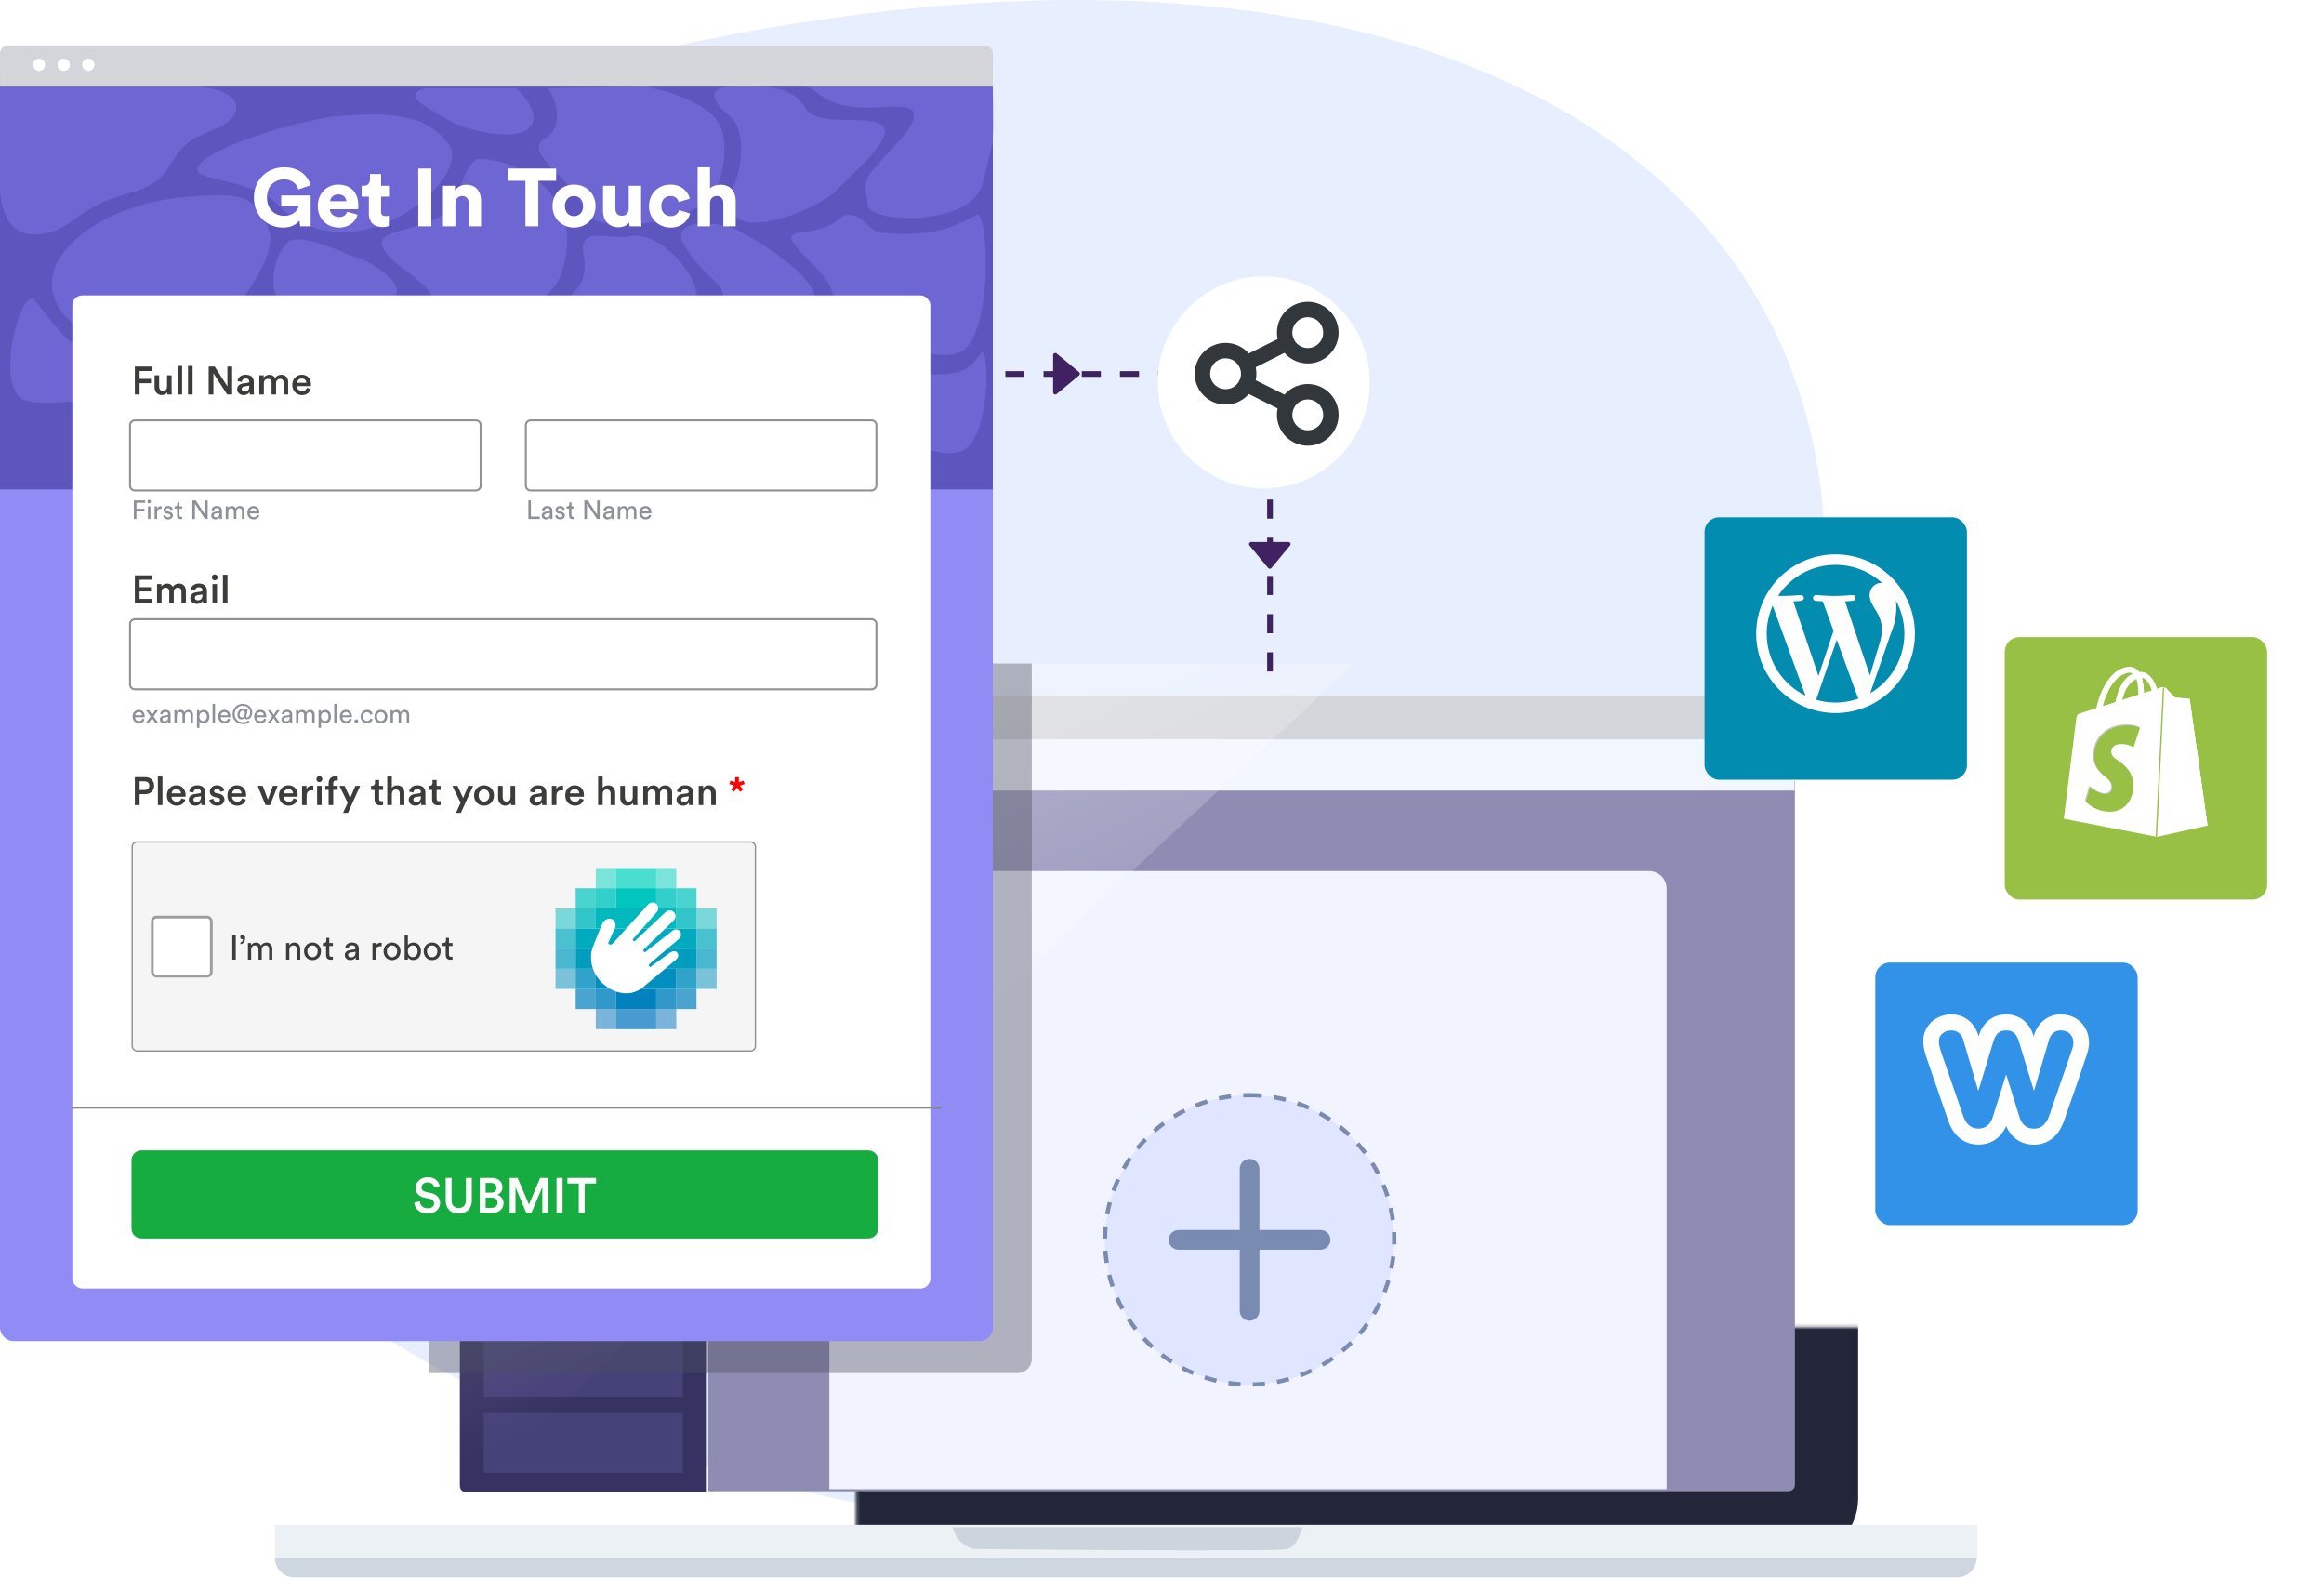
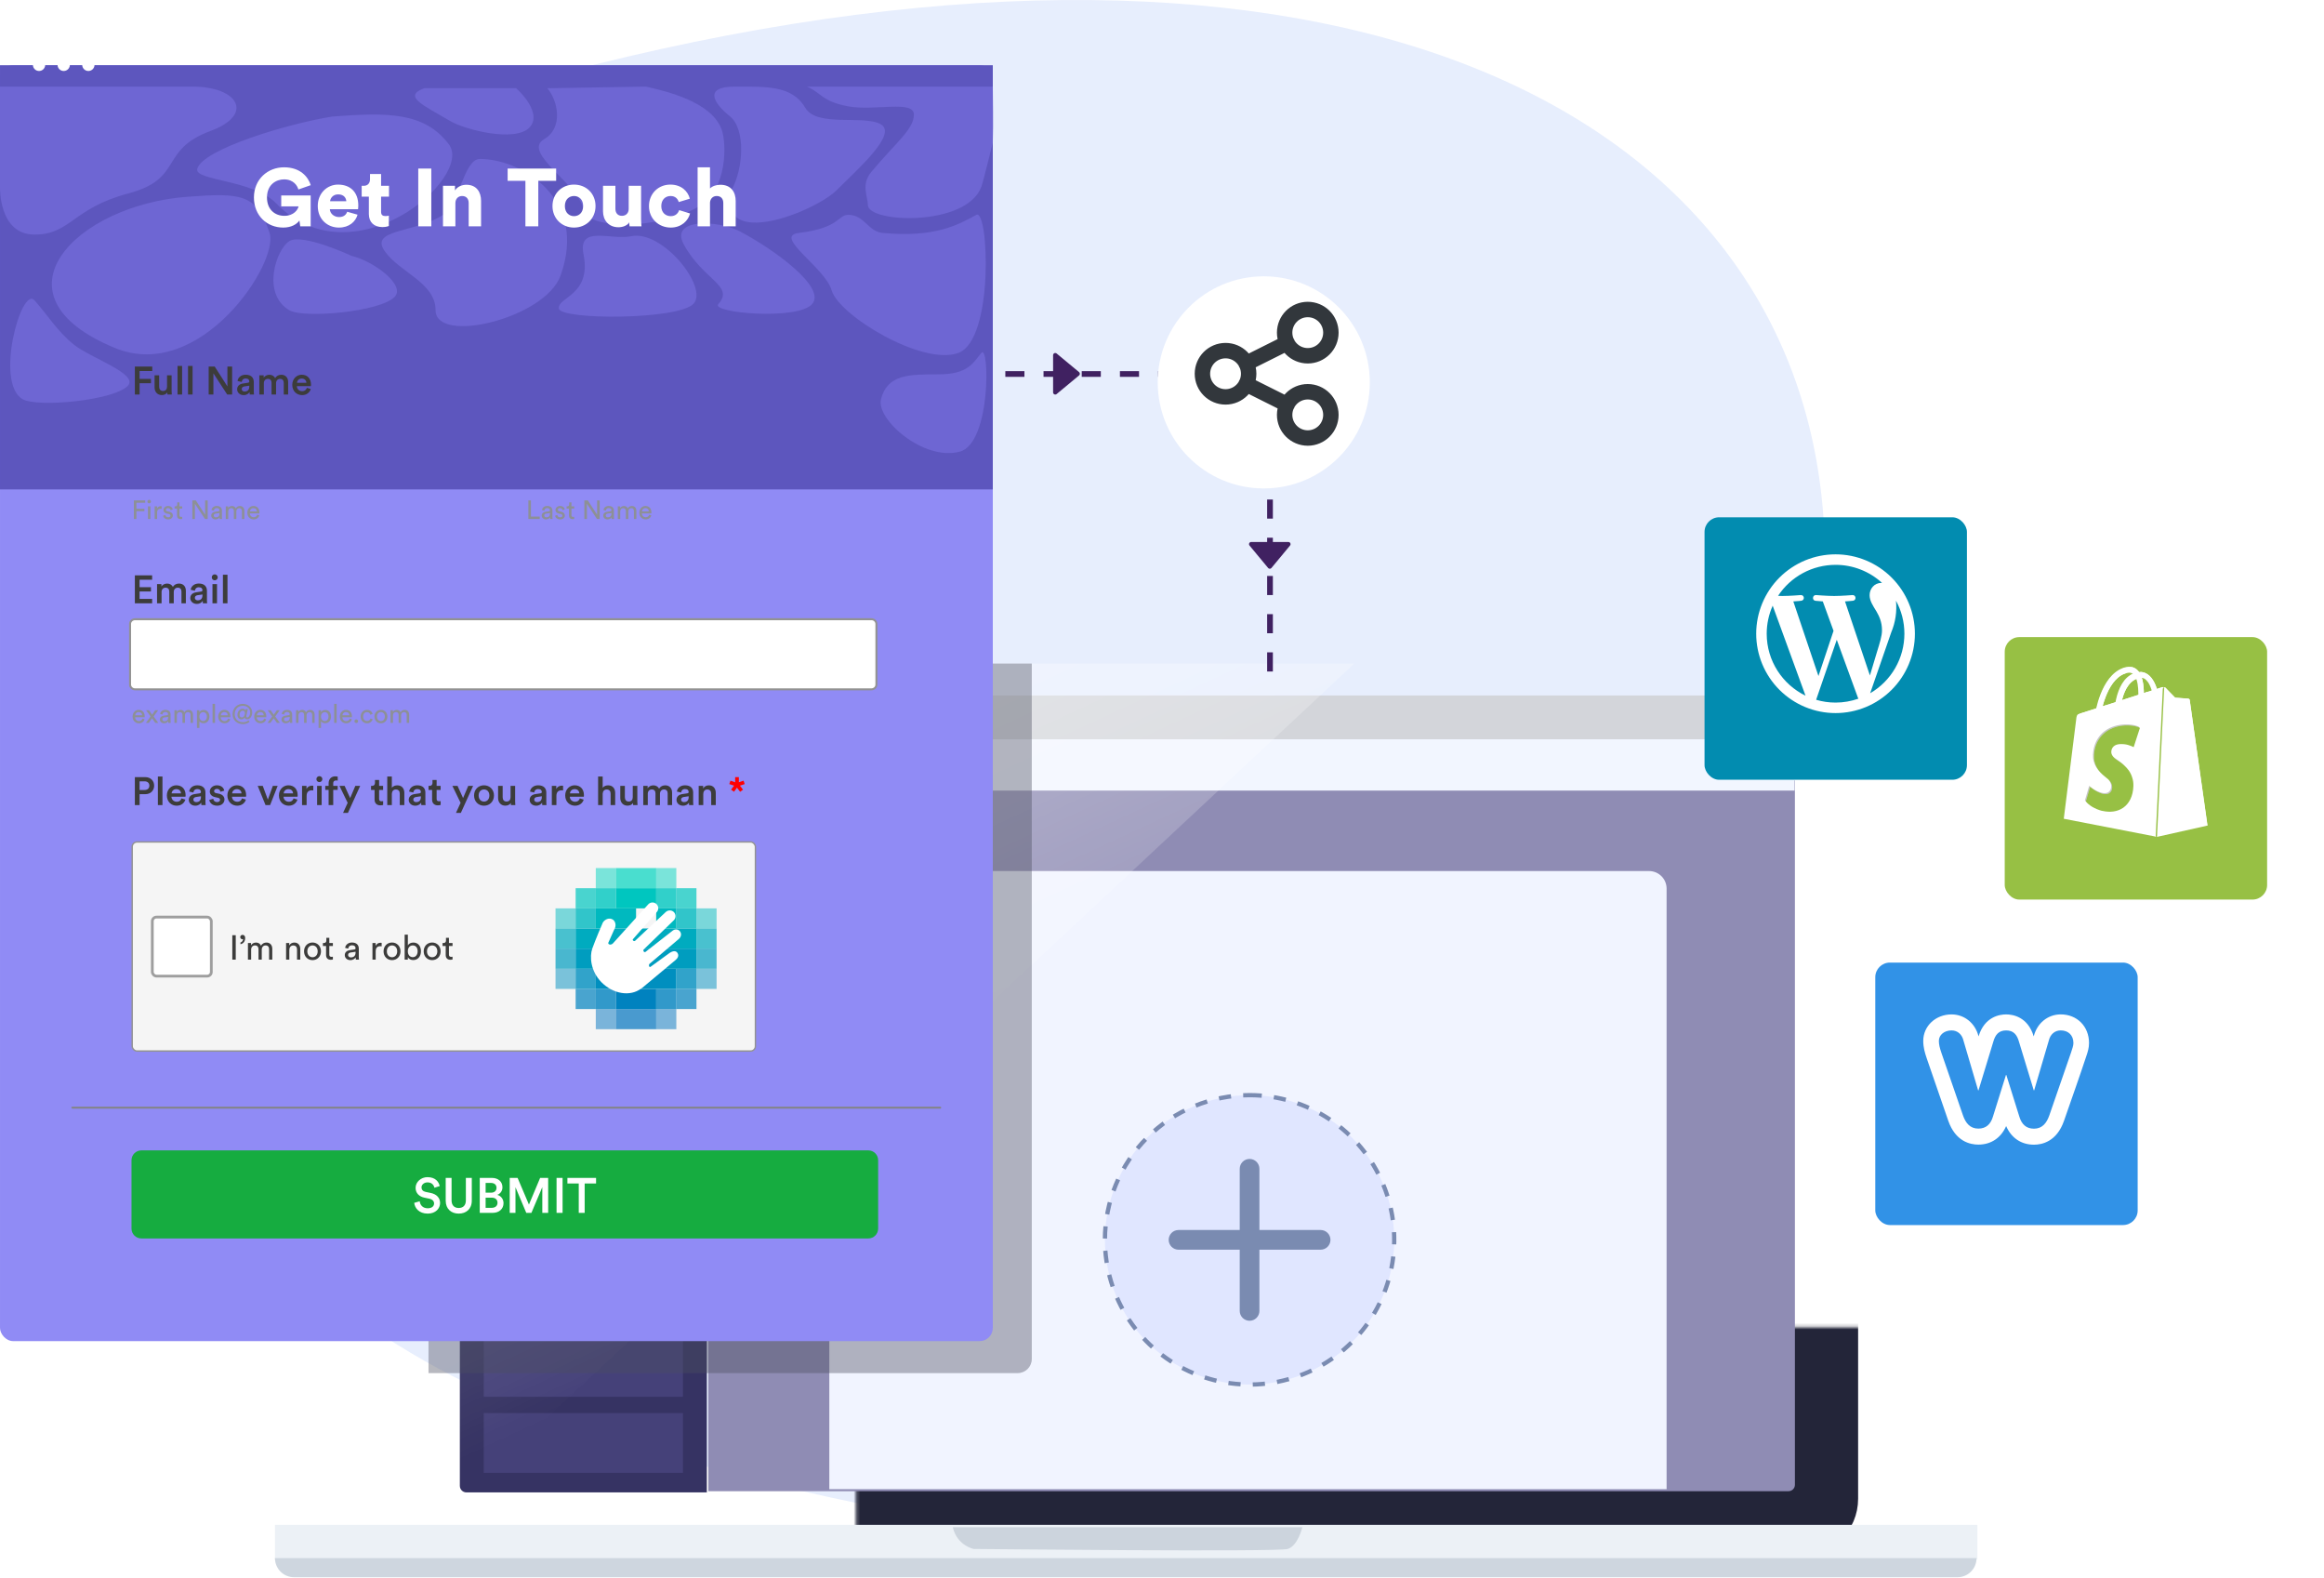
<svg xmlns="http://www.w3.org/2000/svg" width="707" height="480" viewBox="0 0 707 480" fill="none" aria-hidden="true">
  <path d="M180.225 435.851C-35.943 368.847 -44.43 75.803 180.225 19.808C404.879 -36.187 543.526 32.158 554.471 154.196C567.78 302.583 458.647 276.825 417.656 361.937C381.932 436.111 400.62 504.165 180.225 435.851Z" fill="#E7EEFD" />
  <mask id="share_svg__a" fill="#fff">
    <rect x="130.208" y="201.814" width="425.368" height="261.765" rx="7.755" />
  </mask>
  <rect x="130.208" y="201.814" width="425.368" height="261.765" rx="7.755" fill="#232539" stroke="#232539" stroke-width="19.39" stroke-linejoin="round" mask="url(#share_svg__a)" />
  <path d="M215.48 237.336H546.042V451.571C546.042 452.641 545.174 453.509 544.103 453.509H215.48V237.336Z" fill="#8F8CB4" />
  <path d="M252.294 270.245C252.294 267.298 254.683 264.91 257.63 264.91H501.674C504.62 264.91 507.009 267.298 507.009 270.245V452.887H252.294L252.294 270.245Z" fill="#F1F4FF" />
  <path d="M380.141 333.064C388.844 333.064 397.353 335.645 404.589 340.481C411.826 345.316 417.467 352.189 420.798 360.23C424.128 368.272 425 377.12 423.302 385.656C421.604 394.193 417.413 402.034 411.258 408.189C405.104 414.343 397.262 418.534 388.726 420.232C380.189 421.93 371.341 421.059 363.3 417.728C355.259 414.397 348.386 408.757 343.55 401.52C338.715 394.283 336.134 385.775 336.134 377.071C336.134 365.4 340.77 354.206 349.023 345.954C357.276 337.701 368.469 333.064 380.141 333.064Z" fill="#E0E6FF" />
  <path d="M380.141 333.064C388.844 333.064 397.353 335.645 404.589 340.481C411.826 345.316 417.467 352.189 420.798 360.23C424.128 368.272 425 377.12 423.302 385.656C421.604 394.193 417.413 402.034 411.258 408.189C405.104 414.343 397.262 418.534 388.726 420.232C380.189 421.93 371.341 421.059 363.3 417.728C355.259 414.397 348.386 408.757 343.55 401.52C338.715 394.283 336.134 385.775 336.134 377.071C336.134 365.4 340.77 354.206 349.023 345.954C357.276 337.701 368.469 333.064 380.141 333.064" stroke="#7A8BB1" stroke-width="1.297" stroke-dasharray="3.71 3.71" />
  <path d="M382.152 398.679V379.082H401.754C402.287 379.082 402.799 378.871 403.176 378.493C403.553 378.116 403.765 377.604 403.765 377.071C403.765 376.538 403.553 376.026 403.176 375.649C402.799 375.271 402.287 375.06 401.754 375.06H382.152V355.458C382.152 354.924 381.94 354.413 381.563 354.035C381.186 353.658 380.674 353.446 380.141 353.446C379.607 353.446 379.096 353.658 378.718 354.035C378.341 354.413 378.129 354.924 378.129 355.458V375.06H358.527C357.994 375.06 357.482 375.271 357.105 375.649C356.728 376.026 356.516 376.538 356.516 377.071C356.516 377.604 356.728 378.116 357.105 378.493C357.482 378.871 357.994 379.082 358.527 379.082H378.129V398.684C378.129 399.218 378.341 399.729 378.718 400.107C379.096 400.484 379.607 400.696 380.141 400.696C380.674 400.696 381.186 400.484 381.563 400.107C381.94 399.729 382.152 399.218 382.152 398.684V398.679Z" fill="#7A8BB1" stroke="#7A8BB1" stroke-width="1.968" />
  <path d="M139.892 236.958H215.028V453.883H141.895C140.789 453.883 139.892 452.986 139.892 451.88V236.958Z" fill="#363363" />
  <path d="M147.163 246.653H207.757V264.831H147.163V246.653zM147.163 337.543H207.757V355.721H147.163V337.543zM147.163 269.678H207.757V287.857H147.163V269.678zM147.163 360.569H207.757V378.747H147.163V360.569zM147.163 292.704H207.757V310.882H147.163V292.704zM147.163 383.594H207.757V401.773H147.163V383.594zM147.163 315.73H207.757V333.908H147.163V315.73zM147.163 406.62H207.757V424.798H147.163V406.62zM147.163 429.756H207.757V447.934H147.163V429.756z" fill="#454179" />
  <path d="M139.953 213.943C139.953 212.605 141.038 211.52 142.376 211.52H543.516C544.854 211.52 545.939 212.605 545.939 213.943V224.867H139.953V213.943Z" fill="#D3D5DA" />
  <path d="M139.953 224.867H545.939V240.439H139.953V224.867Z" fill="#F2F6FF" />
  <circle cx="149.269" cy="218.234" r="2.225" fill="#fff" />
  <circle cx="158.167" cy="218.234" r="2.225" fill="#fff" />
  <circle cx="167.065" cy="218.234" r="2.225" fill="#fff" />
  <path d="M130.599 464.618L412.009 201.814H138.739C134.244 201.814 130.599 205.458 130.599 209.954V464.618Z" fill="url(#share_svg__b)" />
  <path d="M601.554 463.75H83.644V474.203H601.554V463.75Z" fill="#ECF1F6" />
  <path d="M601.297 473.867H83.644C83.644 477.079 86.248 479.683 89.46 479.683H595.48C598.693 479.683 601.297 477.079 601.297 473.867Z" fill="#CED6DF" />
  <path d="M396.192 464.47C396.192 464.47 394.871 470.117 391.747 471.079C388.623 472.04 296.225 471.079 296.225 471.079C296.225 471.079 291.179 470.117 289.857 464.47H396.192Z" fill="#CCD4DD" />
  <path d="M313.888 201.814H130.36V417.598H309.593C311.965 417.598 313.888 415.675 313.888 413.303V201.814Z" fill="#4C4E60" fill-opacity=".4" />
  <path d="M328.315 114.141C328.573 113.883 328.573 113.465 328.315 113.207L321.497 107.552C321.08 107.135 320.368 107.43 320.368 108.019V119.329C320.368 119.918 321.08 120.213 321.497 119.796L328.315 114.141Z" fill="#402161" />
  <path d="M386.358 204.212V119.557C386.358 116.346 383.755 113.743 380.544 113.743H278.859" stroke="#402161" stroke-width="1.744" stroke-dasharray="5.81 5.81" />
  <path d="M385.822 172.778C386.08 173.036 386.498 173.036 386.757 172.778L392.412 165.96C392.828 165.544 392.533 164.831 391.944 164.831L380.634 164.831C380.045 164.831 379.75 165.544 380.167 165.96L385.822 172.778Z" fill="#402161" />
  <g filter="url(#share_svg__c)">
    <circle cx="386.684" cy="114.069" r="32.257" fill="#fff" />
  </g>
  <path d="M372.832 120.705C376.717 120.705 379.867 117.556 379.867 113.67 379.867 109.785 376.717 106.635 372.832 106.635 368.947 106.635 365.797 109.785 365.797 113.67 365.797 117.556 368.947 120.705 372.832 120.705zM397.845 133.212C401.73 133.212 404.879 130.062 404.879 126.177 404.879 122.292 401.73 119.142 397.845 119.142 393.959 119.142 390.81 122.292 390.81 126.177 390.81 130.062 393.959 133.212 397.845 133.212zM397.845 108.199C401.73 108.199 404.879 105.049 404.879 101.164 404.879 97.279 401.73 94.129 397.845 94.129 393.959 94.129 390.81 97.279 390.81 101.164 390.81 105.049 393.959 108.199 397.845 108.199zM379.085 110.544L391.591 104.291M379.085 116.797L391.591 123.05 379.085 116.797z" stroke="#32373C" stroke-width="4.69" stroke-linecap="round" stroke-linejoin="round" />
  <g filter="url(#share_svg__d)">
    <rect x="518.55" y="152.873" width="79.826" height="79.826" rx="4.449" fill="#028CB0" />
  </g>
  <path d="M537.461 192.728C537.461 201.028 542.288 208.177 549.27 211.574L539.281 184.206C538.081 186.887 537.461 189.791 537.461 192.728ZM558.405 213.673C560.837 213.673 563.177 213.246 565.368 212.484L565.219 212.206L558.776 194.567L552.501 212.818C554.357 213.375 556.344 213.673 558.405 213.673ZM561.283 182.906L568.859 205.429L570.957 198.447C571.848 195.551 572.535 193.471 572.535 191.67C572.535 189.071 571.607 187.288 570.827 185.914C569.75 184.169 568.766 182.702 568.766 180.994C568.766 179.063 570.214 177.28 572.294 177.28H572.554C568.694 173.737 563.644 171.775 558.405 171.784C554.936 171.784 551.522 172.645 548.469 174.292C545.416 175.938 542.82 178.318 540.914 181.217L542.251 181.254C544.442 181.254 547.822 180.975 547.822 180.975C548.973 180.919 549.103 182.572 547.97 182.702C547.97 182.702 546.838 182.85 545.556 182.906L553.206 205.596L557.792 191.856L554.524 182.906C553.792 182.866 553.062 182.804 552.334 182.72C551.201 182.646 551.331 180.919 552.463 180.975C552.463 180.975 555.917 181.254 557.978 181.254C560.169 181.254 563.548 180.975 563.548 180.975C564.681 180.919 564.829 182.572 563.697 182.702C563.697 182.702 562.564 182.832 561.283 182.906ZM568.933 210.832C572.101 208.989 574.731 206.348 576.559 203.171C578.387 199.994 579.349 196.393 579.349 192.728C579.349 189.089 578.421 185.673 576.787 182.683C577.119 185.972 576.621 189.292 575.339 192.338L568.933 210.832ZM558.405 216.866C552.003 216.866 545.864 214.323 541.337 209.796C536.81 205.27 534.267 199.13 534.267 192.728C534.267 186.327 536.81 180.187 541.337 175.66C545.864 171.134 552.003 168.591 558.405 168.591C564.807 168.591 570.946 171.134 575.473 175.66C580 180.187 582.543 186.327 582.543 192.728C582.543 199.13 580 205.27 575.473 209.796C570.946 214.323 564.807 216.866 558.405 216.866Z" fill="#fff" />
  <g filter="url(#share_svg__e)">
    <rect x="570.49" y="288.296" width="79.826" height="79.826" rx="4.449" fill="#3192E7" />
  </g>
  <path d="M626.912 308.504C622.977 308.504 619.698 311.184 618.692 315.196C616.879 309.168 612.239 308.509 610.303 308.509C608.367 308.509 603.729 309.168 601.912 315.194C600.906 311.187 597.626 308.509 593.693 308.509C588.866 308.509 585.085 312.044 585.085 316.558C585.085 318.554 585.566 320.147 586.148 321.876L592.702 340.866C594.896 347.164 599.367 348.105 601.836 348.105C605.71 348.105 608.728 346.072 610.302 342.469C611.878 346.088 614.897 348.131 618.768 348.131C621.235 348.131 625.701 347.189 627.907 340.868C630.2 334.237 632.575 327.628 634.771 320.964C635.122 319.901 635.519 318.695 635.519 317.217C635.519 312.169 631.9 308.504 626.912 308.504ZM630.019 320.187L623.429 339.242C622.624 341.547 621.286 343.263 618.768 343.263C616.409 343.263 615.017 341.917 614.321 339.609L610.355 326.927H610.248L606.285 339.609C605.587 341.917 604.194 343.237 601.836 343.237C599.318 343.237 597.979 341.535 597.175 339.229L590.639 320.29C590.103 318.697 589.836 317.712 589.836 316.557C589.836 314.8 591.444 313.376 593.693 313.376C595.568 313.376 596.908 314.643 597.336 316.51L601.783 331.616H601.89L606.39 316.842C606.981 314.702 608.052 313.376 610.303 313.376C612.553 313.376 613.624 314.699 614.213 316.84L618.714 331.616H618.82L623.269 316.51C623.697 314.643 625.036 313.372 626.912 313.372C629.161 313.372 630.769 314.801 630.769 317.217C630.769 318.095 630.392 318.977 630.019 320.187Z" fill="#fff" />
  <g filter="url(#share_svg__f)">
    <rect x="609.871" y="189.311" width="79.826" height="79.826" rx="4.449" fill="#97C044" />
  </g>
  <path fill-rule="evenodd" clip-rule="evenodd" d="M644.136 219.983C644.107 219.983 644.05 219.983 644.02 219.983C643.53 219.924 643.126 219.474 643.126 218.965C643.097 218.486 642.837 207.284 649.155 204.739C650.743 204.11 652.215 204.229 653.456 205.158C654.984 206.266 656.081 208.483 656.744 211.717C657.205 213.993 657.292 215.97 657.292 216.06C657.321 216.539 656.947 216.899 656.455 216.809C655.965 216.749 655.561 216.3 655.561 215.82C655.474 213.784 654.811 208.183 652.619 206.566C651.926 206.057 651.06 205.997 650.022 206.416C644.597 208.602 644.857 219.115 644.857 219.235C644.857 219.654 644.569 219.983 644.136 219.983Z" fill="#fff" />
  <path opacity=".46" fill-rule="evenodd" clip-rule="evenodd" d="M653.137 205.218C651.983 204.379 650.628 204.259 649.155 204.828C646.588 205.876 644.77 208.632 643.876 212.825C643.213 215.91 643.299 218.695 643.299 218.815C643.299 218.965 643.356 219.115 643.472 219.234C643.587 219.354 643.703 219.444 643.847 219.444C643.876 219.444 643.906 219.444 643.933 219.444C644.193 219.444 644.396 219.234 644.396 218.965C644.396 218.845 644.136 208.153 649.705 205.906C650.829 205.457 651.81 205.517 652.619 206.116C654.954 207.823 655.648 213.604 655.734 215.67C655.734 215.97 655.994 216.269 656.311 216.299C656.601 216.329 656.831 216.12 656.831 215.82C656.801 215.461 656.484 207.674 653.137 205.218Z" fill="#fff" />
  <path opacity=".46" fill-rule="evenodd" clip-rule="evenodd" d="M643.876 219.085C643.847 219.085 643.847 219.085 643.819 219.085C643.646 219.055 643.5 218.875 643.472 218.695C643.472 218.576 643.386 215.85 644.049 212.765C644.914 208.662 646.733 205.937 649.242 204.918C650.656 204.349 651.926 204.469 653.023 205.248C656.254 207.614 656.571 215.281 656.571 215.611C656.571 215.79 656.427 215.91 656.254 215.88C656.081 215.85 655.937 215.7 655.907 215.491C655.907 215.401 655.59 207.883 652.676 205.727C651.81 205.098 650.742 205.008 649.531 205.487C643.876 207.853 644.136 218.695 644.136 218.815C644.164 218.965 644.049 219.085 643.876 219.085Z" fill="#fff" />
  <path opacity=".62" fill-rule="evenodd" clip-rule="evenodd" d="M646.214 210.519C646.444 210.07 646.674 209.621 646.877 209.142 646.791 209.291 646.214 210.849 644.453 210.609 644.424 210.609 645.491 210.939 646.214 210.519zM645.577 212.436C645.751 211.957 645.924 211.447 646.04 210.968 645.983 211.148 645.694 212.765 643.847 212.765 643.847 212.765 644.914 212.975 645.577 212.436zM655.705 208.573C655.474 208.033 655.214 207.524 654.954 206.985 655.041 207.165 655.908 208.872 654.927 210.1 654.927 210.1 655.677 209.501 655.705 208.573zM654.12 205.877C653.657 205.488 653.196 205.128 652.733 204.799 652.907 204.949 654.437 206.057 654.35 207.734 654.32 207.734 654.58 206.746 654.12 205.877zM647.05 208.872C647.397 208.512 647.684 208.123 648.001 207.704 647.887 207.823 646.934 209.051 645.233 208.602 645.233 208.602 646.213 209.141 647.05 208.872zM648.117 207.494C648.521 207.195 648.895 206.895 649.271 206.566 649.128 206.655 647.944 207.644 646.3 206.925 646.3 206.925 647.251 207.614 648.117 207.494zM649.675 206.505C650.166 206.355 650.628 206.176 651.089 205.996 650.916 206.056 649.445 206.595 648.001 205.457 648.031 205.457 648.781 206.355 649.675 206.505zM651.089 205.967C651.493 206.027 651.896 206.057 652.3 206.087 652.156 206.057 650.886 205.967 650.165 204.769 650.165 204.769 650.455 205.578 651.089 205.967zM652.763 206.625C653.05 206.954 653.369 207.284 653.714 207.583 653.6 207.464 652.619 206.475 652.85 205.247 652.82 205.247 652.503 205.936 652.763 206.625z" fill="#fff" />
  <path opacity=".74" fill-rule="evenodd" clip-rule="evenodd" d="M656.254 215.461C656.254 215.132 655.937 207.554 652.792 205.248C652.186 204.799 651.522 204.589 650.829 204.589C650.309 204.589 649.762 204.709 649.185 204.948C646.674 205.937 644.914 208.603 644.049 212.676C643.386 215.731 643.472 218.456 643.472 218.576C643.472 218.666 643.559 218.756 643.646 218.756H643.673C643.76 218.756 643.819 218.696 643.819 218.606C643.819 218.486 643.53 207.554 649.329 205.218C650.599 204.709 651.696 204.799 652.619 205.488C655.618 207.674 655.937 215.311 655.937 215.401C655.937 215.491 656.024 215.581 656.11 215.581C656.11 215.581 656.11 215.581 656.138 215.581C656.197 215.611 656.254 215.551 656.254 215.461Z" fill="#fff" />
  <path fill-rule="evenodd" clip-rule="evenodd" d="M656.744 211.717C656.081 208.483 654.984 206.296 653.456 205.158 652.619 204.559 651.723 204.29 650.743 204.349 651.522 204.409 652.243 204.679 652.907 205.158 654.437 206.266 655.534 208.483 656.197 211.717 656.658 213.994 656.744 215.97 656.744 216.06 656.744 216.419 656.571 216.689 656.282 216.779 656.341 216.809 656.398 216.809 656.427 216.809 656.918 216.869 657.292 216.539 657.264 216.06 657.292 215.97 657.205 214.023 656.744 211.717zM649.474 206.416C644.049 208.602 644.309 219.115 644.309 219.235 644.309 219.594 644.136 219.864 643.846 219.954 643.906 219.984 643.933 219.984 643.992 219.984 644.02 219.984 644.079 219.984 644.106 219.984 644.54 219.984 644.827 219.654 644.827 219.235 644.827 219.115 644.569 208.632 649.992 206.446 650.368 206.296 650.715 206.206 651.032 206.176 650.569 206.087 650.051 206.176 649.474 206.416z" fill="#fff" />
  <path fill-rule="evenodd" clip-rule="evenodd" d="M657.696 209.021L633.229 216.868C633.229 216.868 632.191 217.168 631.932 217.497C631.672 217.827 631.615 218.755 631.615 218.755L627.834 249.005L656.225 254.516L658.418 208.991C658.101 208.931 657.782 208.991 657.696 209.021Z" fill="#fff" />
  <path fill-rule="evenodd" clip-rule="evenodd" d="M666.151 212.915C666.151 212.915 666.121 212.675 665.978 212.586C665.862 212.496 665.718 212.496 665.718 212.496L661.707 212.196L658.765 209.171C658.649 209.081 658.532 209.022 658.389 208.992L656.197 254.516L671.574 251.072L666.151 212.915Z" fill="#fff" />
  <path fill-rule="evenodd" clip-rule="evenodd" d="M647.598 234.299C647.165 233.7 646.647 233.161 646.127 232.682C645.607 232.203 645.06 231.813 644.51 231.454C644.136 231.214 643.79 230.975 643.5 230.735C643.213 230.496 642.982 230.256 642.809 230.046C642.636 229.807 642.492 229.597 642.405 229.357C642.319 229.118 642.289 228.878 642.289 228.639C642.289 228.309 642.376 227.98 642.492 227.71C642.606 227.441 642.809 227.201 643.01 226.991C643.242 226.782 643.5 226.632 643.819 226.512C644.136 226.392 644.51 226.333 644.914 226.303C645.347 226.273 645.78 226.303 646.184 226.333C646.588 226.362 646.964 226.452 647.338 226.542C647.684 226.632 648.031 226.752 648.318 226.872C648.608 226.991 648.895 227.111 649.098 227.231L651.002 221.361C650.715 221.211 650.368 221.061 649.992 220.971C649.589 220.851 649.155 220.762 648.665 220.702C648.175 220.642 647.655 220.612 647.107 220.612C646.56 220.612 645.983 220.642 645.377 220.732C644.079 220.911 642.923 221.271 641.885 221.81C640.905 222.319 640.038 222.978 639.318 223.787C638.624 224.565 638.077 225.464 637.673 226.482C637.297 227.471 637.067 228.579 637.01 229.777C636.98 230.496 637.037 231.154 637.211 231.753C637.354 232.352 637.587 232.922 637.904 233.461C638.191 234 638.567 234.479 638.971 234.928C639.375 235.377 639.865 235.797 640.355 236.186C640.759 236.486 641.106 236.785 641.395 237.055C641.682 237.324 641.915 237.594 642.086 237.893C642.259 238.163 642.376 238.432 642.462 238.732C642.549 239.001 642.578 239.301 642.549 239.601C642.549 239.9 642.462 240.199 642.346 240.439C642.232 240.679 642.086 240.918 641.856 241.098C641.655 241.278 641.395 241.397 641.106 241.457C640.818 241.517 640.472 241.547 640.095 241.487C639.664 241.427 639.231 241.308 638.827 241.128C638.424 240.978 638.018 240.768 637.644 240.559C637.27 240.349 636.923 240.11 636.634 239.9C636.317 239.69 636.057 239.451 635.856 239.271L634.556 243.734C634.759 244.033 635.047 244.303 635.364 244.572C635.683 244.842 636.057 245.111 636.49 245.381C636.923 245.621 637.384 245.86 637.874 246.07C638.365 246.279 638.914 246.459 639.461 246.609H639.491H639.518H639.548H639.578C640.759 246.878 641.885 246.938 642.953 246.789C644.049 246.639 645.06 246.249 645.924 245.651C646.818 245.021 647.541 244.183 648.088 243.075C648.637 241.967 648.954 240.619 649.012 239.091C649.041 238.133 648.925 237.294 648.665 236.516C648.405 235.617 648.031 234.928 647.598 234.299Z" fill="#97C044" />
  <path opacity=".227" fill-rule="evenodd" clip-rule="evenodd" d="M634.743 243.978C634.676 243.898 634.613 243.817 634.556 243.734L635.856 239.271C635.874 239.288 635.893 239.305 635.913 239.323C636.106 239.495 636.346 239.71 636.634 239.9C636.923 240.11 637.27 240.35 637.644 240.559C638.018 240.769 638.424 240.979 638.827 241.128C639.231 241.308 639.664 241.428 640.095 241.488C640.472 241.548 640.818 241.518 641.106 241.458C641.395 241.398 641.655 241.278 641.856 241.098C642.086 240.919 642.232 240.679 642.346 240.439C642.462 240.2 642.549 239.9 642.549 239.601C642.578 239.301 642.549 239.002 642.462 238.732C642.376 238.433 642.259 238.163 642.086 237.894C641.923 237.609 641.706 237.352 641.436 237.095C641.578 237.255 641.698 237.42 641.799 237.594C641.972 237.864 642.086 238.133 642.173 238.433C642.259 238.702 642.289 239.002 642.259 239.301C642.259 239.601 642.173 239.9 642.059 240.14C641.942 240.38 641.799 240.619 641.568 240.799C641.365 240.979 641.106 241.098 640.818 241.158C640.529 241.218 640.182 241.248 639.808 241.188C639.375 241.128 638.941 241.009 638.538 240.829C638.134 240.679 637.73 240.469 637.354 240.26C636.98 240.05 636.634 239.811 636.346 239.601C636.057 239.411 635.817 239.196 635.624 239.023C635.604 239.006 635.586 238.989 635.566 238.972L634.269 243.434C634.397 243.625 634.56 243.804 634.743 243.978ZM638.995 234.956C638.886 234.849 638.782 234.74 638.682 234.629C638.278 234.18 637.904 233.701 637.614 233.162C637.297 232.622 637.067 232.053 636.923 231.454C636.75 230.855 636.691 230.196 636.72 229.478C636.777 228.28 637.01 227.171 637.384 226.183C637.788 225.165 638.337 224.266 639.028 223.488C639.751 222.679 640.615 222.02 641.596 221.511C642.636 220.972 643.789 220.612 645.087 220.433C645.694 220.343 646.271 220.313 646.818 220.313C647.367 220.313 647.887 220.343 648.378 220.403C648.868 220.463 649.301 220.552 649.705 220.672C650.079 220.762 650.425 220.912 650.715 221.061L650.67 221.202C650.461 221.111 650.232 221.029 649.992 220.972C649.589 220.852 649.155 220.762 648.665 220.702C648.175 220.642 647.655 220.612 647.107 220.612C646.56 220.612 645.983 220.642 645.377 220.732C644.079 220.912 642.923 221.271 641.885 221.81C640.905 222.32 640.038 222.978 639.318 223.787C638.624 224.566 638.077 225.464 637.673 226.483C637.297 227.471 637.067 228.579 637.01 229.777C636.98 230.496 637.037 231.155 637.211 231.754C637.354 232.353 637.587 232.922 637.904 233.461C638.191 234 638.567 234.479 638.971 234.929C638.979 234.938 638.987 234.947 638.995 234.956ZM642.913 230.169C643.071 230.347 643.268 230.541 643.5 230.735C643.79 230.975 644.136 231.215 644.51 231.454C645.06 231.814 645.607 232.203 646.127 232.682C646.278 232.822 646.428 232.966 646.578 233.116C646.338 232.858 646.087 232.613 645.837 232.383C645.319 231.904 644.77 231.514 644.223 231.155C643.847 230.915 643.5 230.676 643.213 230.436C643.104 230.347 643.006 230.257 642.913 230.169Z" fill="#000" />
  <path opacity=".41" fill-rule="evenodd" clip-rule="evenodd" d="M662.687 246.041L661.706 212.197L661.533 212.017L661.996 245.561C661.996 245.561 657.928 251.971 657.321 251.791C656.427 251.522 659.082 209.501 659.082 209.501L658.792 209.202C658.678 209.112 658.532 209.052 658.418 209.022L656.254 253.918L656.224 254.547L656.975 253.558L662.687 246.041Z" fill="#fff" />
  <path fill-rule="evenodd" clip-rule="evenodd" d="M651.636 210.969C651.292 212.376 650.859 213.694 650.542 214.503 650.339 214.982 650.569 215.431 651.002 215.491 651.465 215.551 651.983 215.222 652.156 214.743 652.186 214.653 652.964 212.706 653.456 210.4V210.37L651.636 210.969zM638.625 215.161C638.221 216.06 637.817 216.838 637.528 217.378 637.27 217.827 637.414 218.306 637.847 218.426 638.278 218.576 638.855 218.306 639.115 217.857 639.144 217.797 639.981 216.329 640.732 214.472L638.625 215.161zM666.005 212.616C666.151 212.736 666.151 212.915 666.151 212.915L671.516 251.042 662.687 246.01 661.706 212.167 665.66 212.466C665.688 212.496 665.861 212.496 666.005 212.616z" fill="#fff" />
-   <path fill-rule="evenodd" clip-rule="evenodd" d="M665.371 212.706C665.371 212.706 665.544 212.706 665.688 212.856C665.832 212.975 665.861 213.155 665.861 213.155L671.143 250.863L671.546 251.102L666.178 212.945C666.178 212.945 666.151 212.766 666.035 212.646C665.891 212.526 665.688 212.526 665.688 212.526L661.736 212.227L665.371 212.706Z" fill="#fff" />
  <path opacity=".3" fill-rule="evenodd" clip-rule="evenodd" d="M637.153 217.305C636.895 218.033 637.149 218.798 637.724 219.014C638.297 219.229 638.971 218.814 639.231 218.086C639.489 217.359 639.233 216.594 638.66 216.378C638.087 216.162 637.411 216.577 637.153 217.305Z" fill="#fff" />
  <path opacity=".89" fill-rule="evenodd" clip-rule="evenodd" d="M637.122 216.959C636.864 217.687 637.12 218.452 637.693 218.668C638.266 218.884 638.942 218.469 639.2 217.741C639.458 217.013 639.204 216.248 638.629 216.032C638.056 215.816 637.382 216.231 637.122 216.959Z" fill="#fff" />
  <path fill-rule="evenodd" clip-rule="evenodd" d="M661.736 212.196L658.792 209.171C658.678 209.081 658.532 209.022 658.418 208.992L656.224 254.516 662.717 246.01 661.736 212.196zM657.696 209.022L633.229 216.869C633.229 216.869 632.191 217.169 631.932 217.498 631.902 217.528 631.902 217.558 631.874 217.588L656.542 210.519C656.744 210.46 657.235 210.28 657.178 211.747L655.677 254.457 656.197 254.547 658.389 209.022C658.101 208.932 657.782 208.992 657.696 209.022z" fill="#fff" />
  <path fill-rule="evenodd" clip-rule="evenodd" d="M657.956 209.591L655.791 254.457L656.197 254.547L658.389 209.022C658.209 209.02 658.104 209.138 658.042 209.269C657.956 209.452 657.956 209.66 657.956 209.591Z" fill="#97C044" />
  <path opacity=".32" fill-rule="evenodd" clip-rule="evenodd" d="M663.987 246.759L662.687 246.01L656.197 254.516L656.542 254.426C656.542 254.426 662.256 246.789 662.774 246.549C663.15 246.4 663.987 246.759 663.987 246.759Z" fill="url(#share_svg__g)" />
  <path opacity=".3" fill-rule="evenodd" clip-rule="evenodd" d="M650.345 214.318C650.085 215.046 650.341 215.811 650.914 216.027C651.489 216.243 652.162 215.828 652.42 215.1C652.68 214.372 652.424 213.607 651.851 213.392C651.278 213.176 650.603 213.591 650.345 214.318Z" fill="#fff" />
  <path opacity=".89" fill-rule="evenodd" clip-rule="evenodd" d="M650.313 213.974C650.055 214.702 650.311 215.467 650.884 215.683C651.457 215.899 652.133 215.484 652.391 214.756C652.649 214.028 652.395 213.263 651.822 213.047C651.247 212.832 650.573 213.247 650.313 213.974Z" fill="#fff" />
  <path fill-rule="evenodd" clip-rule="evenodd" d="M638.164 218.426C638.134 218.426 638.077 218.426 638.048 218.426C637.587 218.366 637.27 217.917 637.327 217.408C637.384 216.929 639.028 205.727 645.78 203.181C647.482 202.552 648.925 202.672 650.022 203.601C651.349 204.709 652.07 206.925 652.186 210.16C652.272 212.436 652.013 214.413 652.013 214.503C651.956 214.982 651.522 215.341 651.06 215.251C650.599 215.191 650.252 214.742 650.339 214.263C650.599 212.226 650.886 206.626 648.954 205.008C648.348 204.499 647.511 204.439 646.387 204.859C640.588 207.045 639.058 217.558 639.058 217.647C638.941 218.097 638.597 218.426 638.164 218.426Z" fill="#fff" />
  <path opacity=".46" fill-rule="evenodd" clip-rule="evenodd" d="M649.675 203.66C648.665 202.822 647.338 202.702 645.751 203.271C643.01 204.319 640.702 207.075 639.115 211.238C637.933 214.323 637.528 217.108 637.528 217.228C637.5 217.378 637.557 217.527 637.644 217.647C637.731 217.767 637.847 217.857 637.99 217.857C638.018 217.857 638.048 217.857 638.077 217.857C638.337 217.857 638.567 217.647 638.597 217.378C638.624 217.258 640.155 206.566 646.127 204.319C647.338 203.87 648.318 203.93 649.012 204.529C651.059 206.236 650.772 212.017 650.512 214.083C650.483 214.383 650.685 214.682 650.973 214.712C651.262 214.742 651.55 214.532 651.579 214.233C651.609 213.903 652.619 206.116 649.675 203.66Z" fill="#fff" />
  <path opacity=".81" fill-rule="evenodd" clip-rule="evenodd" d="M638.048 217.528C638.018 217.528 638.018 217.528 637.991 217.528C637.817 217.498 637.701 217.318 637.731 217.138C637.76 217.018 638.134 214.293 639.318 211.208C640.905 207.105 643.156 204.379 645.837 203.361C647.367 202.792 648.608 202.912 649.559 203.691C652.387 206.057 651.406 213.724 651.349 214.053C651.32 214.233 651.176 214.353 650.973 214.323C650.802 214.293 650.686 214.143 650.686 213.934C650.686 213.844 651.666 206.326 649.128 204.17C648.378 203.601 647.338 203.541 646.07 204.02C639.981 206.326 638.394 217.138 638.394 217.258C638.365 217.408 638.221 217.528 638.048 217.528Z" fill="#fff" />
  <path opacity=".42" fill-rule="evenodd" clip-rule="evenodd" d="M641.856 208.962C642.173 208.512 642.462 208.063 642.75 207.584 642.636 207.734 641.799 209.291 640.068 209.052 640.038 209.052 641.048 209.381 641.856 208.962zM640.875 210.878C641.135 210.399 641.395 209.89 641.596 209.411 641.509 209.59 640.932 211.208 639.115 211.208 639.115 211.208 640.125 211.417 640.875 210.878zM640.125 212.855C640.355 212.346 640.529 211.837 640.702 211.328 640.615 211.508 640.298 213.155 638.394 213.365 638.394 213.335 639.432 213.455 640.125 212.855z" fill="#fff" />
  <path opacity=".62" fill-rule="evenodd" clip-rule="evenodd" d="M651.666 207.015C651.522 206.476 651.378 205.966 651.175 205.427 651.233 205.607 651.81 207.314 650.628 208.542 650.628 208.542 651.493 207.943 651.666 207.015zM650.542 204.319C650.138 203.93 649.732 203.571 649.329 203.241 649.474 203.391 650.829 204.499 650.455 206.176 650.425 206.176 650.859 205.188 650.542 204.319zM651.955 209.77C651.926 209.231 651.839 208.662 651.753 208.123 651.753 208.333 652.042 210.1 650.656 211.058 650.656 211.058 651.609 210.639 651.955 209.77zM652.099 212.586C652.129 212.047 652.129 211.478 652.099 210.939 652.099 211.148 652.129 212.916 650.656 213.724 650.656 213.694 651.666 213.395 652.099 212.586z" fill="#fff" />
  <path opacity=".42" fill-rule="evenodd" clip-rule="evenodd" d="M639.461 215.041C639.634 214.502 639.751 213.963 639.865 213.454 639.808 213.634 639.548 215.341 637.787 215.76 637.817 215.76 638.855 215.73 639.461 215.041zM642.953 207.314C643.356 206.954 643.732 206.565 644.079 206.146 643.933 206.265 642.779 207.493 641.165 207.044 641.192 207.044 642.086 207.583 642.953 207.314zM644.25 205.937C644.713 205.638 645.146 205.338 645.577 205.009 645.406 205.098 644.079 206.087 642.549 205.368 642.549 205.368 643.356 206.057 644.25 205.937z" fill="#fff" />
  <path opacity=".62" fill-rule="evenodd" clip-rule="evenodd" d="M646.011 204.948C646.53 204.798 647.021 204.619 647.511 204.439 647.338 204.499 645.78 205.038 644.51 203.9 644.51 203.9 645.117 204.798 646.011 204.948zM647.482 204.409C647.887 204.469 648.291 204.499 648.695 204.529 648.551 204.499 647.31 204.409 646.761 203.211 646.79 203.211 646.934 204.02 647.482 204.409zM649.041 205.068C649.301 205.397 649.559 205.727 649.819 206.027 649.732 205.907 648.925 204.918 649.329 203.69 649.358 203.69 648.925 204.379 649.041 205.068z" fill="#fff" />
  <path fill-rule="evenodd" clip-rule="evenodd" d="M651.032 213.903C651.059 213.574 652.042 205.997 649.301 203.69C648.781 203.241 648.147 203.031 647.454 203.031C646.934 203.031 646.357 203.151 645.751 203.391C643.096 204.379 640.875 207.045 639.317 211.118C638.134 214.173 637.76 216.899 637.73 217.018C637.73 217.108 637.788 217.198 637.874 217.198H637.904C637.99 217.198 638.047 217.138 638.047 217.048C638.077 216.928 639.634 205.997 645.837 203.66C647.164 203.151 648.291 203.241 649.098 203.93C651.723 206.116 650.742 213.754 650.715 213.844C650.715 213.933 650.772 214.023 650.859 214.023C650.859 214.023 650.858 214.023 650.886 214.023C650.973 214.053 651.032 213.993 651.032 213.903Z" fill="#fff" />
  <path fill-rule="evenodd" clip-rule="evenodd" d="M652.186 210.16C652.07 206.925 651.349 204.739 650.022 203.6 649.301 203.002 648.435 202.732 647.454 202.792 648.204 202.852 648.895 203.121 649.474 203.6 650.802 204.709 651.522 206.925 651.636 210.16 651.723 212.436 651.465 214.413 651.465 214.502 651.406 214.862 651.176 215.131 650.886 215.221 650.945 215.251 650.973 215.251 651.032 215.251 651.493 215.311 651.926 214.982 651.983 214.502 652.013 214.413 652.272 212.466 652.186 210.16zM645.81 204.858C640.011 207.045 638.481 217.557 638.481 217.677 638.424 218.036 638.191 218.306 637.904 218.396 637.961 218.426 637.99 218.426 638.048 218.426 638.077 218.426 638.134 218.426 638.164 218.426 638.597 218.426 638.942 218.096 639.001 217.677 639.028 217.557 640.529 207.075 646.328 204.888 646.733 204.738 647.078 204.649 647.397 204.619 646.964 204.559 646.414 204.649 645.81 204.858z" fill="#fff" />
  <rect x=".003" y="19.837" width="302.024" height="388.031" rx="4" fill="#908BF5" />
  <path fill="#5D56BE" d="M0.003 19.837H302.027V148.847H0.003z" />
  <path d="M35.006 105.844C-3.997 89.842 23.005 62.378 57.008 59.84C73.509 58.609 78.057 58.981 82.01 70.841C85.01 79.842 60.954 116.489 35.006 105.844Z" fill="#6E66D3" />
  <path d="M136.591 43.943C144.092 53.944 107.424 85.887 84.01 61.84 76.931 54.57 59.02 55.011 60.008 51.34 61.604 45.416 87.505 37.603 101.088 35.442 117.589 34.211 129.09 33.942 136.591 43.943zM137.015 36.838C128.514 31.838 122.513 29.338 129.014 26.837H157.016C159.85 29.338 164.617 35.238 161.016 38.839 156.516 43.339 141.41 39.424 137.015 36.838z" fill="#6E66D3" />
  <path d="M88.01 94.343C79.51 89.343 84.01 75.841 88.01 73.341 92.011 70.841 107.012 77.842 107.012 77.842 113.513 79.342 123.613 86.742 120.013 90.343 115.513 94.843 92.406 96.928 88.01 94.343zM6.835 121.385C-1.666 116.384 6.504 86.842 10.504 91.343 14.505 95.843 17.505 100.843 22.505 104.844 27.506 108.844 42.438 113.784 38.837 117.384 34.337 121.885 11.23 123.97 6.835 121.385zM292.027 137.346C301.542 134.751 301.028 104.344 298.528 107.344 296.027 110.344 294.527 113.844 285.526 113.844 276.526 113.844 270.025 113.844 268.025 121.345 266.385 127.495 281.026 140.347 292.027 137.346zM132.514 94.343C132.514 85.942 121.513 82.842 117.013 76.342 112.513 69.841 125.302 70.827 134.014 65.841 139.931 62.455 140.959 48.339 146.015 48.339 158.516 48.339 179.018 60.34 170.517 83.842 165.815 96.843 132.514 104.844 132.514 94.343zM165.517 42.339C171.517 38.839 169.684 30.505 166.517 26.838L196.519 26.337C203.02 27.838 216.38 30.963 219.521 39.339 221.021 43.339 221.521 57.625 212.521 62.84 199.804 70.209 178.285 69.596 177.518 63.84 176.518 56.34 158.539 46.409 165.517 42.339z" fill="#6E66D3" />
  <path d="M222.021 35.338C226.911 39.25 226.188 51.34 222.521 57.84C218.021 76.341 248.02 64.341 254.521 57.84C261.021 51.34 273.022 40.839 268.022 37.838C263.021 34.838 248.524 38.788 245.023 32.838C241.023 26.038 233.522 26.337 223.522 26.337C214.021 26.337 217.021 31.338 222.021 35.338Z" fill="#6E66D3" />
  <path d="M302.028 26.337H245.523C250.024 28.338 250.02 30.838 258.021 32.338C266.021 33.838 278.022 30.338 278.022 34.838C278.022 39.339 272.522 43.339 265.025 52.34C261.873 56.124 264.025 59.84 264.025 62.34C264.025 67.841 293.949 69.049 298.527 56.84C299.128 55.24 302.028 43.339 302.028 43.339C302.208 37.29 302.028 29.938 302.028 26.337Z" fill="#6E66D3" />
  <path d="M258.024 65.341C254.862 65.341 255.524 69.341 243.023 70.841 235.022 71.801 251.024 81.342 253.024 88.343 255.17 95.853 280.526 111.344 291.527 107.344 302.528 103.344 300.752 63.309 297.027 65.341 291.527 68.341 284.526 72.341 268.525 70.841 264.017 70.418 263.025 65.341 258.024 65.341zM192.019 71.841C185.83 73.144 175.715 68.327 177.518 77.341 180.018 89.843 169.517 90.343 170.017 93.843 170.517 97.343 206.52 97.343 211.021 92.343 215.521 87.342 201.52 69.841 192.019 71.841zM225.022 70.341C218.521 66.936 203.618 66.271 208.02 74.341 214.021 85.342 223.521 86.842 218.521 92.501 216.18 95.151 242.54 97.501 247.041 92.501 251.541 87.501 235.522 75.841 225.022 70.341zM39.007 58.84C22.005 63.34 21.505 71.341 10.504 71.341-.497 71.341.003 56.84.003 56.84V26.337H58.508C72.509 26.337 77.51 34.838 64.009 39.839 48.281 45.664 56.008 54.34 39.007 58.84z" fill="#6E66D3" />
-   <rect x="22.005" y="89.843" width="261.021" height="302.024" rx="3" fill="#fff" />
  <path d="M94.512 68.839V59.439H85.558V62.762H90.841C90.618 63.754 89.403 65.639 86.501 65.639C83.649 65.639 81.218 63.73 81.218 60.059C81.218 56.14 84.021 54.553 86.402 54.553C89.328 54.553 90.494 56.537 90.767 57.628L94.537 56.314C93.768 53.858 91.436 50.882 86.402 50.882C81.441 50.882 77.25 54.528 77.25 60.059C77.25 65.615 81.268 69.211 86.154 69.211C88.659 69.211 90.32 68.169 91.089 67.053L91.337 68.839H94.512ZM100.417 61.2C100.491 60.282 101.285 59.116 102.872 59.116C104.658 59.116 105.303 60.257 105.353 61.2H100.417ZM105.625 64.399C105.278 65.367 104.509 66.011 103.145 66.011C101.682 66.011 100.417 65.019 100.343 63.63H108.924C108.949 63.556 108.998 62.986 108.998 62.465C108.998 58.496 106.642 56.14 102.823 56.14C99.623 56.14 96.672 58.67 96.672 62.638C96.672 66.78 99.698 69.211 103.096 69.211C106.221 69.211 108.18 67.425 108.775 65.292L105.625 64.399ZM115.933 52.916H112.56V54.503C112.56 55.644 111.94 56.512 110.65 56.512H110.03V59.811H112.213V65.094C112.213 67.549 113.775 69.062 116.33 69.062C117.52 69.062 118.14 68.789 118.289 68.715V65.59C118.066 65.639 117.694 65.714 117.297 65.714C116.479 65.714 115.933 65.441 115.933 64.424V59.811H118.339V56.512H115.933V52.916ZM131.209 68.839V51.254H127.241V68.839H131.209ZM138.538 61.77C138.538 60.53 139.331 59.612 140.571 59.612C141.936 59.612 142.58 60.53 142.58 61.745V68.839H146.35V61.1C146.35 58.397 144.961 56.19 141.861 56.19C140.596 56.19 139.083 56.76 138.414 57.926V56.512H134.768V68.839H138.538V61.77ZM169.188 54.999V51.254H154.431V54.999H159.838V68.839H163.757V54.999H169.188ZM174.622 65.739C173.209 65.739 171.844 64.722 171.844 62.663C171.844 60.58 173.209 59.612 174.622 59.612C176.061 59.612 177.4 60.58 177.4 62.663C177.4 64.746 176.061 65.739 174.622 65.739ZM174.622 56.14C170.952 56.14 168.075 58.843 168.075 62.663C168.075 66.483 170.952 69.211 174.622 69.211C178.318 69.211 181.17 66.483 181.17 62.663C181.17 58.843 178.318 56.14 174.622 56.14ZM191.534 68.839H195.155C195.13 68.64 195.031 67.748 195.031 66.631V56.512H191.261V63.531C191.261 64.771 190.467 65.639 189.203 65.639C187.863 65.639 187.218 64.697 187.218 63.506V56.512H183.448V64.3C183.448 66.929 185.135 69.112 188.136 69.112C189.376 69.112 190.79 68.665 191.435 67.599C191.435 67.921 191.484 68.615 191.534 68.839ZM204.003 59.612C205.466 59.612 206.21 60.505 206.483 61.448L209.856 60.431C209.31 58.224 207.326 56.14 203.928 56.14C200.307 56.14 197.43 58.843 197.43 62.688C197.43 66.507 200.381 69.211 204.052 69.211C207.351 69.211 209.385 67.078 209.93 64.92L206.607 63.903C206.334 64.821 205.515 65.739 204.052 65.739C202.49 65.739 201.175 64.647 201.175 62.688C201.175 60.704 202.44 59.612 204.003 59.612ZM215.995 61.597C216.07 60.456 216.839 59.612 218.029 59.612C219.393 59.612 220.038 60.53 220.038 61.745V68.839H223.808V61.1C223.808 58.397 222.37 56.19 219.145 56.19C218.054 56.19 216.764 56.537 215.995 57.306V50.882H212.226V68.839H215.995V61.597Z" fill="#fff" />
  <path d="M42.467 119.989V116.556H45.923V115.224H42.467V112.836H46.319V111.48H41.027V119.989H42.467ZM50.887 119.341C50.887 119.581 50.911 119.857 50.935 119.989H52.267C52.243 119.773 52.208 119.401 52.208 118.921V114.144H50.815V117.6C50.815 118.369 50.395 118.909 49.591 118.909C48.751 118.909 48.415 118.297 48.415 117.576V114.144H47.023V117.828C47.023 119.125 47.839 120.157 49.231 120.157C49.915 120.157 50.599 119.869 50.887 119.341ZM55.401 119.989V111.3H54.009V119.989H55.401ZM58.589 119.989V111.3H57.197V119.989H58.589ZM70.622 119.989V111.48H69.182V117.516L65.318 111.48H63.482V119.989H64.922V113.544L69.122 119.989H70.622ZM72.143 118.405C72.143 119.329 72.899 120.169 74.123 120.169C75.071 120.169 75.647 119.689 75.923 119.245C75.923 119.713 75.971 119.953 75.983 119.989H77.279C77.267 119.929 77.207 119.581 77.207 119.053V116.148C77.207 114.984 76.523 113.964 74.723 113.964C73.283 113.964 72.371 114.864 72.263 115.872L73.535 116.16C73.595 115.572 74.003 115.104 74.735 115.104C75.503 115.104 75.839 115.5 75.839 115.992C75.839 116.196 75.743 116.364 75.407 116.412L73.907 116.64C72.911 116.784 72.143 117.36 72.143 118.405ZM74.387 119.077C73.835 119.077 73.535 118.717 73.535 118.321C73.535 117.84 73.883 117.6 74.315 117.528L75.839 117.3V117.564C75.839 118.705 75.167 119.077 74.387 119.077ZM80.27 119.989V116.52C80.27 115.776 80.739 115.224 81.483 115.224C82.275 115.224 82.611 115.752 82.611 116.424V119.989H83.979V116.52C83.979 115.8 84.459 115.224 85.191 115.224C85.971 115.224 86.319 115.74 86.319 116.424V119.989H87.663V116.196C87.663 114.648 86.655 113.976 85.599 113.976C84.843 113.976 84.159 114.24 83.703 115.008C83.391 114.324 82.719 113.976 81.951 113.976C81.29 113.976 80.558 114.288 80.222 114.888V114.144H78.89V119.989H80.27ZM90.34 116.424C90.388 115.8 90.892 115.128 91.768 115.128C92.728 115.128 93.184 115.74 93.208 116.424H90.34ZM93.364 117.948C93.172 118.525 92.74 118.969 91.9 118.969C91.036 118.969 90.34 118.333 90.304 117.444H94.576C94.588 117.42 94.612 117.228 94.612 117C94.612 115.152 93.556 113.964 91.756 113.964C90.28 113.964 88.912 115.188 88.912 117.036C88.912 119.017 90.316 120.169 91.9 120.169C93.304 120.169 94.228 119.341 94.54 118.321L93.364 117.948Z" fill="#3C3C3B" />
  <path d="M41.511 157.847V155.463H43.927V154.727H41.511V152.903H44.175V152.175H40.727V157.847H41.511zM45.758 157.847V153.999H45.014V157.847H45.758zM44.846 152.543C44.846 152.839 45.086 153.079 45.382 153.079 45.686 153.079 45.926 152.839 45.926 152.543 45.926 152.239 45.686 151.999 45.382 151.999 45.086 151.999 44.846 152.239 44.846 152.543zM49.174 153.959C49.134 153.951 49.03 153.935 48.926 153.935 48.534 153.935 48.054 154.079 47.774 154.671V153.999H47.038V157.847H47.79V155.919C47.79 155.071 48.214 154.735 48.846 154.735 48.95 154.735 49.062 154.743 49.174 154.759V153.959zM49.616 156.847C49.68 157.287 50.128 157.967 51.184 157.967 52.136 157.967 52.592 157.319 52.592 156.775 52.592 156.207 52.224 155.783 51.528 155.631L50.904 155.495C50.608 155.431 50.464 155.263 50.464 155.031 50.464 154.767 50.72 154.519 51.104 154.519 51.712 154.519 51.872 154.959 51.904 155.159L52.568 154.911C52.488 154.567 52.16 153.879 51.104 153.879 50.352 153.879 49.736 154.439 49.736 155.095 49.736 155.639 50.096 156.047 50.696 156.175L51.352 156.319C51.672 156.391 51.848 156.575 51.848 156.815 51.848 157.087 51.616 157.327 51.192 157.327 50.648 157.327 50.344 157.007 50.296 156.607L49.616 156.847zM54.601 152.783H53.913V153.407C53.913 153.743 53.737 153.999 53.321 153.999H53.113V154.679H53.849V156.791C53.849 157.487 54.265 157.887 54.921 157.887 55.177 157.887 55.369 157.839 55.433 157.815V157.175C55.369 157.191 55.233 157.207 55.137 157.207 54.745 157.207 54.601 157.031 54.601 156.679V154.679H55.433V153.999H54.601V152.783zM63.182 157.847V152.175H62.398V156.527L59.565 152.175H58.517V157.847H59.301V153.223L62.366 157.847H63.182zM64.26 156.815C64.26 157.423 64.764 157.967 65.548 157.967 66.236 157.967 66.62 157.599 66.788 157.327 66.788 157.607 66.812 157.751 66.828 157.847H67.564C67.549 157.751 67.516 157.551 67.516 157.215V155.287C67.516 154.535 67.069 153.879 65.916 153.879 65.084 153.879 64.42 154.391 64.34 155.127L65.06 155.295C65.108 154.847 65.404 154.519 65.932 154.519 66.516 154.519 66.764 154.831 66.764 155.207 66.764 155.343 66.7 155.463 66.468 155.495L65.428 155.647C64.764 155.743 64.26 156.127 64.26 156.815zM65.652 157.335C65.268 157.335 65.028 157.063 65.028 156.775 65.028 156.431 65.268 156.247 65.588 156.199L66.764 156.023V156.199C66.764 157.039 66.268 157.335 65.652 157.335zM69.432 157.847V155.527C69.432 154.951 69.792 154.551 70.328 154.551 70.904 154.551 71.144 154.935 71.144 155.431V157.847H71.896V155.519C71.896 154.967 72.256 154.551 72.784 154.551 73.353 154.551 73.6 154.927 73.6 155.431V157.847H74.344V155.351C74.344 154.343 73.689 153.887 73.016 153.887 72.528 153.887 72.032 154.063 71.728 154.615 71.52 154.119 71.056 153.887 70.576 153.887 70.128 153.887 69.648 154.087 69.408 154.511V153.999H68.688V157.847H69.432zM76.036 155.527C76.068 155.031 76.452 154.543 77.084 154.543 77.764 154.543 78.124 154.975 78.14 155.527H76.036zM78.252 156.527C78.108 156.959 77.796 157.303 77.172 157.303 76.524 157.303 76.028 156.823 76.012 156.135H78.908C78.916 156.087 78.924 155.991 78.924 155.895 78.924 154.695 78.26 153.879 77.076 153.879 76.108 153.879 75.236 154.703 75.236 155.911 75.236 157.215 76.14 157.967 77.172 157.967 78.068 157.967 78.684 157.431 78.9 156.751L78.252 156.527zM41.135 217.532C41.167 217.036 41.551 216.548 42.183 216.548 42.863 216.548 43.223 216.98 43.239 217.532H41.135zM43.351 218.532C43.207 218.964 42.895 219.308 42.271 219.308 41.623 219.308 41.127 218.828 41.111 218.14H44.007C44.015 218.092 44.023 217.996 44.023 217.9 44.023 216.7 43.359 215.884 42.175 215.884 41.207 215.884 40.335 216.708 40.335 217.916 40.335 219.22 41.239 219.972 42.271 219.972 43.167 219.972 43.783 219.436 43.999 218.756L43.351 218.532zM44.384 219.852H45.28L46.256 218.436 47.248 219.852H48.152C47.92 219.54 46.968 218.204 46.736 217.892L48.104 216.004H47.216L46.288 217.356 45.344 216.004H44.432L45.816 217.892 44.384 219.852zM48.634 218.82C48.634 219.428 49.138 219.972 49.922 219.972 50.61 219.972 50.994 219.604 51.162 219.332 51.162 219.612 51.186 219.756 51.202 219.852H51.938C51.922 219.756 51.89 219.556 51.89 219.22V217.292C51.89 216.54 51.442 215.884 50.29 215.884 49.458 215.884 48.794 216.396 48.714 217.132L49.434 217.3C49.482 216.852 49.778 216.524 50.306 216.524 50.89 216.524 51.138 216.836 51.138 217.212 51.138 217.348 51.074 217.468 50.842 217.5L49.802 217.652C49.138 217.748 48.634 218.132 48.634 218.82zM50.026 219.34C49.642 219.34 49.402 219.068 49.402 218.78 49.402 218.436 49.642 218.252 49.962 218.204L51.138 218.028V218.204C51.138 219.044 50.642 219.34 50.026 219.34zM53.806 219.852V217.532C53.806 216.956 54.166 216.556 54.702 216.556 55.278 216.556 55.518 216.94 55.518 217.436V219.852H56.27V217.524C56.27 216.972 56.63 216.556 57.158 216.556 57.726 216.556 57.974 216.932 57.974 217.436V219.852H58.718V217.356C58.718 216.348 58.062 215.892 57.39 215.892 56.902 215.892 56.406 216.068 56.102 216.62 55.894 216.124 55.43 215.892 54.95 215.892 54.502 215.892 54.022 216.092 53.782 216.516V216.004H53.062V219.852H53.806zM60.666 221.373V219.332C60.874 219.676 61.322 219.956 61.914 219.956 63.042 219.956 63.706 219.068 63.706 217.924 63.706 216.804 63.09 215.916 61.938 215.916 61.314 215.916 60.858 216.22 60.65 216.604V216.004H59.922V221.373H60.666zM62.938 217.924C62.938 218.716 62.498 219.284 61.802 219.284 61.114 219.284 60.658 218.716 60.658 217.924 60.658 217.156 61.114 216.58 61.802 216.58 62.506 216.58 62.938 217.156 62.938 217.924zM65.416 219.852V214.06H64.664V219.852H65.416zM67.184 217.532C67.216 217.036 67.6 216.548 68.232 216.548 68.912 216.548 69.272 216.98 69.288 217.532H67.184zM69.4 218.532C69.256 218.964 68.944 219.308 68.32 219.308 67.672 219.308 67.176 218.828 67.16 218.14H70.056C70.064 218.092 70.072 217.996 70.072 217.9 70.072 216.7 69.408 215.884 68.224 215.884 67.256 215.884 66.384 216.708 66.384 217.916 66.384 219.22 67.288 219.972 68.32 219.972 69.216 219.972 69.832 219.436 70.048 218.756L69.4 218.532zM75.2 218.756C76.032 218.756 76.721 217.868 76.721 216.676 76.721 215.18 75.48 214.06 73.856 214.06 72.168 214.06 70.752 215.332 70.752 217.188 70.752 219.004 72.08 220.228 73.952 220.228 74.64 220.228 75.456 219.956 75.92 219.516L75.592 219.084C75.112 219.468 74.536 219.644 73.952 219.644 72.352 219.644 71.408 218.596 71.408 217.196 71.408 215.668 72.456 214.644 73.864 214.644 75.216 214.644 76.104 215.516 76.104 216.684 76.104 217.484 75.688 218.204 75.24 218.204 75.016 218.204 74.936 218.06 74.936 217.876 74.936 217.804 74.944 217.732 74.96 217.652L75.392 215.644H74.76L74.688 216.068C74.568 215.708 74.168 215.54 73.832 215.54 72.968 215.54 72.232 216.332 72.232 217.404 72.232 218.228 72.736 218.772 73.456 218.772 73.8 218.772 74.168 218.588 74.408 218.244 74.496 218.596 74.824 218.756 75.2 218.756zM74.512 216.892C74.488 217.644 74.112 218.188 73.568 218.188 73.048 218.188 72.888 217.804 72.888 217.316 72.888 216.724 73.264 216.14 73.84 216.14 74.272 216.14 74.512 216.42 74.512 216.892zM78.13 217.532C78.162 217.036 78.546 216.548 79.178 216.548 79.858 216.548 80.218 216.98 80.234 217.532H78.13zM80.346 218.532C80.202 218.964 79.89 219.308 79.266 219.308 78.618 219.308 78.122 218.828 78.106 218.14H81.002C81.01 218.092 81.018 217.996 81.018 217.9 81.018 216.7 80.354 215.884 79.17 215.884 78.202 215.884 77.33 216.708 77.33 217.916 77.33 219.22 78.234 219.972 79.266 219.972 80.162 219.972 80.778 219.436 80.994 218.756L80.346 218.532zM81.379 219.852H82.275L83.251 218.436 84.243 219.852H85.147C84.915 219.54 83.963 218.204 83.731 217.892L85.099 216.004H84.211L83.283 217.356 82.339 216.004H81.427L82.811 217.892 81.379 219.852zM85.629 218.82C85.629 219.428 86.133 219.972 86.917 219.972 87.605 219.972 87.989 219.604 88.157 219.332 88.157 219.612 88.181 219.756 88.197 219.852H88.933C88.917 219.756 88.885 219.556 88.885 219.22V217.292C88.885 216.54 88.437 215.884 87.285 215.884 86.453 215.884 85.789 216.396 85.709 217.132L86.429 217.3C86.477 216.852 86.773 216.524 87.301 216.524 87.885 216.524 88.133 216.836 88.133 217.212 88.133 217.348 88.069 217.468 87.837 217.5L86.797 217.652C86.133 217.748 85.629 218.132 85.629 218.82zM87.021 219.34C86.637 219.34 86.397 219.068 86.397 218.78 86.397 218.436 86.637 218.252 86.957 218.204L88.133 218.028V218.204C88.133 219.044 87.637 219.34 87.021 219.34zM90.801 219.852V217.532C90.801 216.956 91.161 216.556 91.697 216.556 92.273 216.556 92.513 216.94 92.513 217.436V219.852H93.265V217.524C93.265 216.972 93.625 216.556 94.153 216.556 94.721 216.556 94.969 216.932 94.969 217.436V219.852H95.713V217.356C95.713 216.348 95.057 215.892 94.385 215.892 93.897 215.892 93.401 216.068 93.097 216.62 92.889 216.124 92.425 215.892 91.945 215.892 91.497 215.892 91.017 216.092 90.777 216.516V216.004H90.057V219.852H90.801zM97.661 221.373V219.332C97.869 219.676 98.317 219.956 98.909 219.956 100.037 219.956 100.701 219.068 100.701 217.924 100.701 216.804 100.085 215.916 98.933 215.916 98.309 215.916 97.853 216.22 97.645 216.604V216.004H96.917V221.373H97.661zM99.933 217.924C99.933 218.716 99.493 219.284 98.797 219.284 98.109 219.284 97.653 218.716 97.653 217.924 97.653 217.156 98.109 216.58 98.797 216.58 99.501 216.58 99.933 217.156 99.933 217.924zM102.412 219.852V214.06H101.659V219.852H102.412zM104.179 217.532C104.211 217.036 104.595 216.548 105.227 216.548 105.907 216.548 106.267 216.98 106.283 217.532H104.179zM106.395 218.532C106.251 218.964 105.939 219.308 105.315 219.308 104.667 219.308 104.171 218.828 104.155 218.14H107.051C107.059 218.092 107.067 217.996 107.067 217.9 107.067 216.7 106.403 215.884 105.219 215.884 104.251 215.884 103.379 216.708 103.379 217.916 103.379 219.22 104.283 219.972 105.315 219.972 106.211 219.972 106.827 219.436 107.043 218.756L106.395 218.532zM107.83 219.34C107.83 219.652 108.07 219.892 108.382 219.892 108.694 219.892 108.942 219.652 108.942 219.34 108.942 219.028 108.694 218.78 108.382 218.78 108.07 218.78 107.83 219.028 107.83 219.34zM111.643 216.58C112.3 216.58 112.58 217.02 112.676 217.396L113.356 217.108C113.196 216.524 112.668 215.884 111.643 215.884 110.547 215.884 109.707 216.724 109.707 217.924 109.707 219.092 110.531 219.972 111.651 219.972 112.652 219.972 113.204 219.324 113.388 218.772L112.724 218.484C112.636 218.788 112.372 219.276 111.651 219.276 111.027 219.276 110.475 218.804 110.475 217.924 110.475 217.028 111.035 216.58 111.643 216.58zM115.879 219.3C115.239 219.3 114.679 218.82 114.679 217.924 114.679 217.036 115.239 216.556 115.879 216.556 116.519 216.556 117.079 217.036 117.079 217.924 117.079 218.82 116.519 219.3 115.879 219.3zM115.879 215.884C114.727 215.884 113.911 216.756 113.911 217.924 113.911 219.1 114.727 219.972 115.879 219.972 117.031 219.972 117.847 219.1 117.847 217.924 117.847 216.756 117.031 215.884 115.879 215.884zM119.553 219.852V217.532C119.553 216.956 119.913 216.556 120.449 216.556 121.025 216.556 121.266 216.94 121.266 217.436V219.852H122.018V217.524C122.018 216.972 122.378 216.556 122.906 216.556 123.474 216.556 123.722 216.932 123.722 217.436V219.852H124.466V217.356C124.466 216.348 123.81 215.892 123.138 215.892 122.65 215.892 122.154 216.068 121.85 216.62 121.642 216.124 121.178 215.892 120.697 215.892 120.249 215.892 119.769 216.092 119.529 216.516V216.004H118.809V219.852H119.553zM164.201 157.847V157.111H161.52V152.175H160.736V157.847H164.201zM164.799 156.815C164.799 157.423 165.304 157.967 166.088 157.967 166.776 157.967 167.16 157.599 167.328 157.327 167.328 157.607 167.352 157.751 167.368 157.847H168.104C168.088 157.751 168.056 157.551 168.056 157.215V155.287C168.056 154.535 167.608 153.879 166.456 153.879 165.624 153.879 164.96 154.391 164.88 155.127L165.6 155.295C165.648 154.847 165.944 154.519 166.472 154.519 167.056 154.519 167.304 154.831 167.304 155.207 167.304 155.343 167.24 155.463 167.008 155.495L165.968 155.647C165.304 155.743 164.799 156.127 164.799 156.815zM166.192 157.335C165.808 157.335 165.568 157.063 165.568 156.775 165.568 156.431 165.808 156.247 166.128 156.199L167.304 156.023V156.199C167.304 157.039 166.808 157.335 166.192 157.335zM168.867 156.847C168.931 157.287 169.379 157.967 170.435 157.967 171.388 157.967 171.844 157.319 171.844 156.775 171.844 156.207 171.476 155.783 170.779 155.631L170.155 155.495C169.859 155.431 169.715 155.263 169.715 155.031 169.715 154.767 169.971 154.519 170.355 154.519 170.963 154.519 171.124 154.959 171.156 155.159L171.82 154.911C171.74 154.567 171.412 153.879 170.355 153.879 169.603 153.879 168.987 154.439 168.987 155.095 168.987 155.639 169.347 156.047 169.947 156.175L170.603 156.319C170.923 156.391 171.1 156.575 171.1 156.815 171.1 157.087 170.867 157.327 170.443 157.327 169.899 157.327 169.595 157.007 169.547 156.607L168.867 156.847zM173.853 152.783H173.165V153.407C173.165 153.743 172.989 153.999 172.573 153.999H172.365V154.679H173.101V156.791C173.101 157.487 173.517 157.887 174.173 157.887 174.429 157.887 174.621 157.839 174.685 157.815V157.175C174.621 157.191 174.485 157.207 174.389 157.207 173.997 157.207 173.853 157.031 173.853 156.679V154.679H174.685V153.999H173.853V152.783zM182.433 157.847V152.175H181.649V156.527L178.817 152.175H177.769V157.847H178.553V153.223L181.617 157.847H182.433zM183.512 156.815C183.512 157.423 184.016 157.967 184.8 157.967 185.488 157.967 185.872 157.599 186.04 157.327 186.04 157.607 186.064 157.751 186.08 157.847H186.816C186.8 157.751 186.768 157.551 186.768 157.215V155.287C186.768 154.535 186.32 153.879 185.168 153.879 184.336 153.879 183.672 154.391 183.592 155.127L184.312 155.295C184.36 154.847 184.656 154.519 185.184 154.519 185.768 154.519 186.016 154.831 186.016 155.207 186.016 155.343 185.952 155.463 185.72 155.495L184.68 155.647C184.016 155.743 183.512 156.127 183.512 156.815zM184.904 157.335C184.52 157.335 184.28 157.063 184.28 156.775 184.28 156.431 184.52 156.247 184.84 156.199L186.016 156.023V156.199C186.016 157.039 185.52 157.335 184.904 157.335zM188.684 157.847V155.527C188.684 154.951 189.044 154.551 189.58 154.551 190.156 154.551 190.396 154.935 190.396 155.431V157.847H191.148V155.519C191.148 154.967 191.508 154.551 192.036 154.551 192.604 154.551 192.852 154.927 192.852 155.431V157.847H193.596V155.351C193.596 154.343 192.94 153.887 192.268 153.887 191.78 153.887 191.284 154.063 190.98 154.615 190.772 154.119 190.308 153.887 189.828 153.887 189.38 153.887 188.9 154.087 188.66 154.511V153.999H187.94V157.847H188.684zM195.288 155.527C195.32 155.031 195.704 154.543 196.336 154.543 197.016 154.543 197.376 154.975 197.392 155.527H195.288zM197.504 156.527C197.36 156.959 197.048 157.303 196.424 157.303 195.776 157.303 195.28 156.823 195.264 156.135H198.16C198.168 156.087 198.176 155.991 198.176 155.895 198.176 154.695 197.512 153.879 196.328 153.879 195.36 153.879 194.488 154.703 194.488 155.911 194.488 157.215 195.392 157.967 196.424 157.967 197.32 157.967 197.936 157.431 198.152 156.751L197.504 156.527z" fill="#8D9096" />
-   <path d="M144.735 149.176H41.053C40.236 149.176 39.568 148.53 39.568 147.74V129.282C39.568 128.492 40.236 127.846 41.053 127.846H144.735C145.552 127.846 146.22 128.492 146.22 129.282V147.74C146.22 148.53 145.552 149.176 144.735 149.176zM265.059 149.176H161.45C160.634 149.176 159.966 148.53 159.966 147.74V129.282C159.966 128.492 160.634 127.846 161.45 127.846H265.133C265.949 127.846 266.617 128.492 266.617 129.282V147.74C266.543 148.53 265.875 149.176 265.059 149.176z" fill="#fff" stroke="#929292" stroke-width=".605" stroke-miterlimit="10" />
  <path d="M46.283 183.486V182.142H42.467V179.886H45.923V178.578H42.467V176.322H46.283V174.978H41.027V183.486H46.283zM49.155 183.486V180.018C49.155 179.274 49.623 178.722 50.367 178.722 51.159 178.722 51.495 179.25 51.495 179.922V183.486H52.863V180.018C52.863 179.298 53.343 178.722 54.075 178.722 54.855 178.722 55.203 179.238 55.203 179.922V183.486H56.547V179.694C56.547 178.146 55.539 177.474 54.483 177.474 53.727 177.474 53.043 177.738 52.587 178.506 52.275 177.822 51.603 177.474 50.835 177.474 50.175 177.474 49.443 177.786 49.107 178.386V177.642H47.775V183.486H49.155zM57.892 181.902C57.892 182.826 58.648 183.666 59.872 183.666 60.82 183.666 61.396 183.186 61.672 182.742 61.672 183.21 61.72 183.45 61.732 183.486H63.028C63.016 183.426 62.956 183.078 62.956 182.55V179.646C62.956 178.482 62.272 177.462 60.472 177.462 59.032 177.462 58.12 178.362 58.012 179.37L59.284 179.658C59.344 179.07 59.752 178.602 60.484 178.602 61.252 178.602 61.588 178.998 61.588 179.49 61.588 179.694 61.492 179.862 61.156 179.91L59.656 180.138C58.66 180.282 57.892 180.858 57.892 181.902zM60.136 182.574C59.584 182.574 59.284 182.214 59.284 181.818 59.284 181.338 59.632 181.098 60.064 181.026L61.588 180.798V181.062C61.588 182.202 60.916 182.574 60.136 182.574zM66.019 183.486V177.642H64.639V183.486H66.019zM64.423 175.59C64.423 176.094 64.831 176.49 65.323 176.49 65.827 176.49 66.235 176.094 66.235 175.59 66.235 175.086 65.827 174.678 65.323 174.678 64.831 174.678 64.423 175.086 64.423 175.59zM69.207 183.486V174.798H67.815V183.486H69.207zM42.467 240.258V237.618H43.967C44.879 237.618 45.431 238.134 45.431 238.95 45.431 239.754 44.879 240.258 43.967 240.258H42.467zM44.183 241.53C45.815 241.53 46.895 240.438 46.895 238.938 46.895 237.45 45.815 236.345 44.183 236.345H41.027V244.854H42.467V241.53H44.183zM49.425 244.854V236.165H48.032V244.854H49.425zM52.192 241.29C52.24 240.666 52.744 239.994 53.62 239.994 54.58 239.994 55.036 240.606 55.06 241.29H52.192zM55.216 242.814C55.024 243.39 54.592 243.834 53.752 243.834 52.888 243.834 52.192 243.198 52.156 242.31H56.428C56.441 242.286 56.465 242.094 56.465 241.866 56.465 240.018 55.408 238.83 53.608 238.83 52.132 238.83 50.764 240.054 50.764 241.902 50.764 243.882 52.168 245.034 53.752 245.034 55.156 245.034 56.081 244.206 56.392 243.186L55.216 242.814zM57.435 243.27C57.435 244.194 58.191 245.034 59.415 245.034 60.363 245.034 60.939 244.554 61.215 244.11 61.215 244.578 61.263 244.818 61.275 244.854H62.571C62.559 244.794 62.499 244.446 62.499 243.918V241.014C62.499 239.85 61.815 238.83 60.015 238.83 58.575 238.83 57.663 239.73 57.555 240.738L58.827 241.026C58.887 240.438 59.295 239.97 60.027 239.97 60.795 239.97 61.131 240.366 61.131 240.858 61.131 241.062 61.035 241.23 60.699 241.278L59.199 241.506C58.203 241.65 57.435 242.226 57.435 243.27zM59.679 243.942C59.127 243.942 58.827 243.582 58.827 243.186 58.827 242.706 59.175 242.466 59.607 242.394L61.131 242.166V242.43C61.131 243.57 60.459 243.942 59.679 243.942zM63.666 243.27C63.738 243.93 64.386 245.034 66.078 245.034 67.566 245.034 68.286 244.05 68.286 243.162 68.286 242.298 67.71 241.626 66.606 241.386L65.718 241.206C65.358 241.134 65.13 240.906 65.13 240.594 65.13 240.234 65.478 239.922 65.97 239.922 66.75 239.922 67.002 240.462 67.05 240.798L68.226 240.462C68.13 239.886 67.602 238.83 65.97 238.83 64.758 238.83 63.822 239.694 63.822 240.714 63.822 241.518 64.362 242.19 65.394 242.418L66.258 242.61C66.726 242.706 66.942 242.946 66.942 243.258 66.942 243.618 66.642 243.93 66.066 243.93 65.322 243.93 64.926 243.462 64.878 242.934L63.666 243.27zM70.604 241.29C70.652 240.666 71.156 239.994 72.032 239.994 72.992 239.994 73.448 240.606 73.472 241.29H70.604zM73.628 242.814C73.436 243.39 73.004 243.834 72.164 243.834 71.3 243.834 70.604 243.198 70.568 242.31H74.84C74.852 242.286 74.876 242.094 74.876 241.866 74.876 240.018 73.82 238.83 72.02 238.83 70.544 238.83 69.176 240.054 69.176 241.902 69.176 243.882 70.58 245.034 72.164 245.034 73.568 245.034 74.492 244.206 74.804 243.186L73.628 242.814zM84.464 239.01H83L81.487 243.186 79.939 239.01H78.403L80.779 244.854H82.171L84.464 239.01zM86.285 241.29C86.333 240.666 86.837 239.994 87.713 239.994 88.673 239.994 89.129 240.606 89.153 241.29H86.285zM89.309 242.814C89.117 243.39 88.685 243.834 87.845 243.834 86.981 243.834 86.285 243.198 86.249 242.31H90.521C90.533 242.286 90.557 242.094 90.557 241.866 90.557 240.018 89.501 238.83 87.701 238.83 86.225 238.83 84.857 240.054 84.857 241.902 84.857 243.882 86.261 245.034 87.845 245.034 89.249 245.034 90.173 244.206 90.485 243.186L89.309 242.814zM95.308 238.974C95.248 238.962 95.104 238.938 94.936 238.938 94.168 238.938 93.52 239.31 93.244 239.946V239.01H91.888V244.854H93.28V242.07C93.28 240.978 93.772 240.354 94.852 240.354 94.996 240.354 95.152 240.366 95.308 240.39V238.974zM97.85 244.854V239.01H96.47V244.854H97.85zM96.254 236.957C96.254 237.462 96.662 237.858 97.154 237.858 97.658 237.858 98.066 237.462 98.066 236.957 98.066 236.453 97.658 236.045 97.154 236.045 96.662 236.045 96.254 236.453 96.254 236.957zM102.238 237.354C102.502 237.354 102.658 237.39 102.742 237.414V236.225C102.646 236.177 102.358 236.105 102.01 236.105 100.81 236.105 99.97 236.897 99.97 238.206V239.01H98.95V240.222H99.97V244.854H101.374V240.222H102.73V239.01H101.374V238.242C101.374 237.522 101.866 237.354 102.238 237.354zM105.852 247.218L109.572 239.01H108.096L106.524 242.706 104.844 239.01H103.272L105.768 244.158 104.364 247.218H105.852zM115.333 237.222H114.073V238.098C114.073 238.614 113.797 239.01 113.173 239.01H112.873V240.246H113.953V243.186C113.953 244.278 114.625 244.926 115.705 244.926 116.209 244.926 116.473 244.83 116.557 244.794V243.642C116.497 243.654 116.269 243.69 116.077 243.69 115.561 243.69 115.333 243.474 115.333 242.958V240.246H116.545V239.01H115.333V237.222zM119.204 241.422C119.228 240.678 119.648 240.102 120.416 240.102 121.292 240.102 121.616 240.678 121.616 241.398V244.854H123.008V241.158C123.008 239.874 122.312 238.842 120.872 238.842 120.26 238.842 119.6 239.058 119.204 239.574V236.165H117.811V244.854H119.204V241.422zM124.343 243.27C124.343 244.194 125.099 245.034 126.323 245.034 127.271 245.034 127.847 244.554 128.123 244.11 128.123 244.578 128.171 244.818 128.183 244.854H129.479C129.467 244.794 129.407 244.446 129.407 243.918V241.014C129.407 239.85 128.723 238.83 126.923 238.83 125.483 238.83 124.571 239.73 124.463 240.738L125.735 241.026C125.795 240.438 126.203 239.97 126.935 239.97 127.703 239.97 128.039 240.366 128.039 240.858 128.039 241.062 127.943 241.23 127.607 241.278L126.107 241.506C125.111 241.65 124.343 242.226 124.343 243.27zM126.587 243.942C126.035 243.942 125.735 243.582 125.735 243.186 125.735 242.706 126.083 242.466 126.515 242.394L128.039 242.166V242.43C128.039 243.57 127.367 243.942 126.587 243.942zM132.831 237.222H131.57V238.098C131.57 238.614 131.294 239.01 130.67 239.01H130.37V240.246H131.45V243.186C131.45 244.278 132.122 244.926 133.203 244.926 133.707 244.926 133.971 244.83 134.055 244.794V243.642C133.995 243.654 133.767 243.69 133.575 243.69 133.059 243.69 132.831 243.474 132.831 242.958V240.246H134.043V239.01H132.831V237.222zM140.202 247.218L143.923 239.01H142.447L140.875 242.706 139.194 239.01H137.622L140.118 244.158 138.714 247.218H140.202zM147.241 243.786C146.389 243.786 145.609 243.138 145.609 241.926 145.609 240.714 146.389 240.09 147.241 240.09 148.105 240.09 148.873 240.714 148.873 241.926 148.873 243.15 148.105 243.786 147.241 243.786zM147.241 238.83C145.501 238.83 144.217 240.138 144.217 241.926 144.217 243.726 145.501 245.034 147.241 245.034 148.993 245.034 150.277 243.726 150.277 241.926 150.277 240.138 148.993 238.83 147.241 238.83zM155.392 244.206C155.392 244.446 155.416 244.722 155.44 244.854H156.772C156.748 244.638 156.712 244.266 156.712 243.786V239.01H155.32V242.466C155.32 243.234 154.9 243.774 154.096 243.774 153.256 243.774 152.92 243.162 152.92 242.442V239.01H151.528V242.694C151.528 243.99 152.344 245.022 153.736 245.022 154.42 245.022 155.104 244.734 155.392 244.206zM161.131 243.27C161.131 244.194 161.887 245.034 163.111 245.034 164.059 245.034 164.635 244.554 164.911 244.11 164.911 244.578 164.959 244.818 164.971 244.854H166.267C166.255 244.794 166.195 244.446 166.195 243.918V241.014C166.195 239.85 165.511 238.83 163.711 238.83 162.271 238.83 161.359 239.73 161.251 240.738L162.523 241.026C162.583 240.438 162.991 239.97 163.723 239.97 164.491 239.97 164.827 240.366 164.827 240.858 164.827 241.062 164.731 241.23 164.395 241.278L162.895 241.506C161.899 241.65 161.131 242.226 161.131 243.27zM163.375 243.942C162.823 243.942 162.523 243.582 162.523 243.186 162.523 242.706 162.871 242.466 163.303 242.394L164.827 242.166V242.43C164.827 243.57 164.155 243.942 163.375 243.942zM171.298 238.974C171.238 238.962 171.094 238.938 170.926 238.938 170.158 238.938 169.51 239.31 169.234 239.946V239.01H167.878V244.854H169.27V242.07C169.27 240.978 169.762 240.354 170.842 240.354 170.986 240.354 171.142 240.366 171.298 240.39V238.974zM173.374 241.29C173.422 240.666 173.926 239.994 174.802 239.994 175.762 239.994 176.218 240.606 176.242 241.29H173.374zM176.398 242.814C176.206 243.39 175.774 243.834 174.934 243.834 174.07 243.834 173.374 243.198 173.338 242.31H177.61C177.622 242.286 177.646 242.094 177.646 241.866 177.646 240.018 176.59 238.83 174.79 238.83 173.314 238.83 171.946 240.054 171.946 241.902 171.946 243.882 173.35 245.034 174.934 245.034 176.338 245.034 177.262 244.206 177.574 243.186L176.398 242.814zM183.345 241.422C183.369 240.678 183.789 240.102 184.558 240.102 185.434 240.102 185.758 240.678 185.758 241.398V244.854H187.15V241.158C187.15 239.874 186.454 238.842 185.014 238.842 184.401 238.842 183.741 239.058 183.345 239.574V236.165H181.953V244.854H183.345V241.422zM192.567 244.206C192.567 244.446 192.591 244.722 192.615 244.854H193.947C193.923 244.638 193.887 244.266 193.887 243.786V239.01H192.495V242.466C192.495 243.234 192.075 243.774 191.271 243.774 190.431 243.774 190.095 243.162 190.095 242.442V239.01H188.702V242.694C188.702 243.99 189.518 245.022 190.911 245.022 191.595 245.022 192.279 244.734 192.567 244.206zM197.069 244.854V241.386C197.069 240.642 197.537 240.09 198.281 240.09 199.073 240.09 199.409 240.618 199.409 241.29V244.854H200.777V241.386C200.777 240.666 201.257 240.09 201.989 240.09 202.769 240.09 203.117 240.606 203.117 241.29V244.854H204.461V241.062C204.461 239.514 203.453 238.842 202.397 238.842 201.641 238.842 200.957 239.106 200.501 239.874 200.189 239.19 199.517 238.842 198.749 238.842 198.089 238.842 197.357 239.154 197.021 239.754V239.01H195.689V244.854H197.069zM205.806 243.27C205.806 244.194 206.562 245.034 207.786 245.034 208.734 245.034 209.31 244.554 209.586 244.11 209.586 244.578 209.634 244.818 209.646 244.854H210.943C210.931 244.794 210.871 244.446 210.871 243.918V241.014C210.871 239.85 210.187 238.83 208.386 238.83 206.946 238.83 206.034 239.73 205.926 240.738L207.198 241.026C207.258 240.438 207.666 239.97 208.398 239.97 209.166 239.97 209.502 240.366 209.502 240.858 209.502 241.062 209.406 241.23 209.07 241.278L207.57 241.506C206.574 241.65 205.806 242.226 205.806 243.27zM208.05 243.942C207.498 243.942 207.198 243.582 207.198 243.186 207.198 242.706 207.546 242.466 207.978 242.394L209.502 242.166V242.43C209.502 243.57 208.83 243.942 208.05 243.942zM213.946 241.482C213.946 240.714 214.366 240.102 215.158 240.102 216.034 240.102 216.358 240.678 216.358 241.398V244.854H217.75V241.158C217.75 239.874 217.066 238.842 215.638 238.842 214.99 238.842 214.294 239.118 213.91 239.79V239.01H212.553V244.854H213.946V241.482z" fill="#3C3C3B" />
  <path d="M224.774 236.345H223.646V237.918L222.217 237.426L221.869 238.458L223.321 238.938L222.409 240.15L223.297 240.798L224.198 239.55L225.158 240.81L226.034 240.162L225.098 238.938L226.55 238.458L226.202 237.426L224.774 237.906V236.345Z" fill="red" />
  <path d="M265.086 209.647H41.099C40.257 209.647 39.568 209.001 39.568 208.211V189.753C39.568 188.963 40.257 188.317 41.099 188.317H265.086C265.928 188.317 266.617 188.963 266.617 189.753V208.211C266.617 209.001 265.928 209.647 265.086 209.647Z" fill="#fff" stroke="#929292" stroke-width=".605" stroke-miterlimit="10" />
  <path d="M264.149 349.863H43.007C41.35 349.863 40.007 351.207 40.007 352.864V373.646C40.007 375.303 41.35 376.647 43.007 376.647H264.149C265.806 376.647 267.149 375.303 267.149 373.646V352.864C267.149 351.207 265.806 349.863 264.149 349.863Z" fill="#16AC40" />
  <path d="M133.764 360.718C133.524 359.533 132.549 358.003 130.044 358.003C128.064 358.003 126.429 359.473 126.429 361.258C126.429 362.848 127.509 363.913 129.129 364.244L130.629 364.559C131.544 364.754 132.054 365.309 132.054 365.999C132.054 366.824 131.394 367.469 130.119 367.469C128.589 367.469 127.794 366.449 127.689 365.339L126.009 365.819C126.174 367.349 127.419 369.089 130.119 369.089C132.549 369.089 133.884 367.514 133.884 365.864C133.884 364.364 132.879 363.178 131.004 362.803L129.474 362.488C128.649 362.308 128.229 361.798 128.229 361.123C128.229 360.313 128.979 359.593 130.059 359.593C131.484 359.593 132.039 360.568 132.144 361.228L133.764 360.718ZM139.55 369.089C141.785 369.089 143.526 367.724 143.526 365.159V358.228H141.725V365.054C141.725 366.554 140.915 367.379 139.55 367.379C138.2 367.379 137.375 366.554 137.375 365.054V358.228H135.59V365.159C135.59 367.724 137.33 369.089 139.55 369.089ZM145.95 358.228V368.864H149.88C151.86 368.864 153.181 367.634 153.181 365.924C153.181 364.664 152.4 363.688 151.275 363.388C152.19 363.058 152.851 362.218 152.851 361.093C152.851 359.428 151.65 358.228 149.61 358.228H145.95ZM147.735 362.728V359.758H149.325C150.42 359.758 151.05 360.343 151.05 361.243C151.05 362.128 150.42 362.728 149.37 362.728H147.735ZM147.735 367.334V364.244H149.625C150.735 364.244 151.35 364.889 151.35 365.804C151.35 366.749 150.645 367.334 149.565 367.334H147.735ZM166.763 368.864V358.228H164.318L160.912 366.344L157.462 358.228H155.062V368.864H156.817V361.063L160.102 368.864H161.663L164.978 361.033V368.864H166.763ZM171.146 368.864V358.228H169.316V368.864H171.146ZM181.332 359.923V358.228H172.616V359.923H176.067V368.864H177.867V359.923H181.332Z" fill="#fff" />
  <path d="M22.005 336.863L286.026 336.863" stroke="#848489" stroke-width=".605" stroke-miterlimit="10" stroke-linecap="round" />
  <rect x="40.216" y="256.065" width="189.596" height="63.586" rx="1.467" fill="#F5F5F5" stroke="#929292" stroke-width=".419" />
  <rect x="46.338" y="278.909" width="17.95" height="17.95" rx="1.257" fill="#fff" stroke="#9E9E9E" stroke-width=".838" />
  <path d="M71.719 291.842V284.413H70.671V291.842H71.719ZM73.084 284.968C73.084 285.387 73.377 285.639 73.744 285.639C73.849 285.639 73.922 285.607 73.954 285.586C73.943 286.058 73.618 286.54 73.147 286.645V287.148C73.755 287.074 74.593 286.54 74.593 285.241C74.593 284.633 74.216 284.319 73.797 284.319C73.388 284.319 73.084 284.622 73.084 284.968ZM76.401 291.842V288.803C76.401 288.049 76.873 287.525 77.575 287.525C78.329 287.525 78.644 288.028 78.644 288.678V291.842H79.629V288.793C79.629 288.07 80.1 287.525 80.792 287.525C81.536 287.525 81.861 288.017 81.861 288.678V291.842H82.835V288.573C82.835 287.253 81.976 286.655 81.096 286.655C80.457 286.655 79.807 286.886 79.409 287.609C79.136 286.959 78.528 286.655 77.9 286.655C77.313 286.655 76.684 286.917 76.37 287.473V286.802H75.427V291.842H76.401ZM88.016 288.929C88.016 288.164 88.414 287.546 89.189 287.546C90.07 287.546 90.363 288.112 90.363 288.814V291.842H91.348V288.646C91.348 287.525 90.751 286.655 89.546 286.655C88.959 286.655 88.362 286.896 87.995 287.525V286.802H87.031V291.842H88.016V288.929ZM95.073 291.119C94.235 291.119 93.501 290.49 93.501 289.317C93.501 288.154 94.235 287.525 95.073 287.525C95.912 287.525 96.645 288.154 96.645 289.317C96.645 290.49 95.912 291.119 95.073 291.119ZM95.073 286.645C93.564 286.645 92.496 287.787 92.496 289.317C92.496 290.857 93.564 291.999 95.073 291.999C96.582 291.999 97.651 290.857 97.651 289.317C97.651 287.787 96.582 286.645 95.073 286.645ZM100.18 285.209H99.279V286.027C99.279 286.467 99.049 286.802 98.504 286.802H98.231V287.693H99.195V290.459C99.195 291.371 99.74 291.894 100.599 291.894C100.935 291.894 101.186 291.832 101.27 291.8V290.962C101.186 290.983 101.008 291.004 100.882 291.004C100.369 291.004 100.18 290.773 100.18 290.312V287.693H101.27V286.802H100.18V285.209ZM104.89 290.49C104.89 291.287 105.55 291.999 106.577 291.999C107.478 291.999 107.981 291.517 108.201 291.161C108.201 291.528 108.232 291.716 108.253 291.842H109.217C109.196 291.716 109.155 291.454 109.155 291.014V288.489C109.155 287.504 108.568 286.645 107.059 286.645C105.969 286.645 105.099 287.315 104.995 288.279L105.938 288.499C106.001 287.913 106.388 287.483 107.08 287.483C107.845 287.483 108.17 287.892 108.17 288.384C108.17 288.562 108.086 288.72 107.782 288.761L106.42 288.961C105.55 289.086 104.89 289.589 104.89 290.49ZM106.713 291.171C106.21 291.171 105.896 290.815 105.896 290.438C105.896 289.987 106.21 289.746 106.629 289.684L108.17 289.453V289.684C108.17 290.784 107.52 291.171 106.713 291.171ZM116.106 286.75C116.054 286.739 115.918 286.718 115.781 286.718C115.268 286.718 114.639 286.907 114.273 287.682V286.802H113.309V291.842H114.293V289.317C114.293 288.206 114.849 287.766 115.677 287.766C115.813 287.766 115.96 287.776 116.106 287.797V286.75ZM119.263 291.119C118.425 291.119 117.692 290.49 117.692 289.317C117.692 288.154 118.425 287.525 119.263 287.525C120.102 287.525 120.835 288.154 120.835 289.317C120.835 290.49 120.102 291.119 119.263 291.119ZM119.263 286.645C117.755 286.645 116.686 287.787 116.686 289.317C116.686 290.857 117.755 291.999 119.263 291.999C120.772 291.999 121.841 290.857 121.841 289.317C121.841 287.787 120.772 286.645 119.263 286.645ZM124.076 291.842V291.109C124.39 291.653 124.966 291.978 125.71 291.978C127.209 291.978 128.057 290.794 128.057 289.296C128.057 287.829 127.272 286.655 125.742 286.655C124.904 286.655 124.317 287.064 124.076 287.514V284.256H123.101V291.842H124.076ZM127.052 289.296C127.052 290.386 126.465 291.098 125.564 291.098C124.694 291.098 124.065 290.386 124.065 289.296C124.065 288.206 124.694 287.525 125.564 287.525C126.475 287.525 127.052 288.206 127.052 289.296ZM131.471 291.119C130.633 291.119 129.899 290.49 129.899 289.317C129.899 288.154 130.633 287.525 131.471 287.525C132.309 287.525 133.043 288.154 133.043 289.317C133.043 290.49 132.309 291.119 131.471 291.119ZM131.471 286.645C129.962 286.645 128.893 287.787 128.893 289.317C128.893 290.857 129.962 291.999 131.471 291.999C132.98 291.999 134.049 290.857 134.049 289.317C134.049 287.787 132.98 286.645 131.471 286.645ZM136.578 285.209H135.677V286.027C135.677 286.467 135.446 286.802 134.901 286.802H134.629V287.693H135.593V290.459C135.593 291.371 136.138 291.894 136.997 291.894C137.332 291.894 137.584 291.832 137.668 291.8V290.962C137.584 290.983 137.406 291.004 137.28 291.004C136.767 291.004 136.578 290.773 136.578 290.312V287.693H137.668V286.802H136.578V285.209Z" fill="#3C3C3B" />
  <g clip-path="url(#share_svg__h)">
    <path opacity=".502" d="M199.624 306.876H205.75V313H199.624V306.876Z" fill="#0074BF" />
    <path opacity=".702" d="M193.5 306.876H199.624V313H193.5V306.876ZM187.376 306.876H193.5V313H187.376V306.876Z" fill="#0074BF" />
    <path opacity=".502" d="M181.25 306.876H187.376V313H181.25V306.876Z" fill="#0074BF" />
    <path opacity=".702" d="M205.75 300.75H211.876V306.876H205.75V300.75Z" fill="#0082BF" />
    <path opacity=".8" d="M199.624 300.75H205.75V306.876H199.624V300.75Z" fill="#0082BF" />
    <path d="M193.5 300.75H199.624V306.876H193.5V300.75ZM187.376 300.75H193.5V306.876H187.376V300.75Z" fill="#0082BF" />
    <path opacity=".8" d="M181.25 300.75H187.376V306.876H181.25V300.75Z" fill="#0082BF" />
    <path opacity=".702" d="M175.124 300.75H181.25V306.876H175.124V300.75Z" fill="#0082BF" />
    <path opacity=".502" d="M211.876 294.624H218V300.75H211.876V294.624Z" fill="#008FBF" />
    <path opacity=".8" d="M205.75 294.624H211.876V300.75H205.75V294.624Z" fill="#008FBF" />
    <path d="M199.624 294.624H205.75V300.75H199.624V294.624zM193.5 294.624H199.624V300.75H193.5V294.624zM187.376 294.624H193.5V300.75H187.376V294.624zM181.25 294.624H187.376V300.75H181.25V294.624z" fill="#008FBF" />
    <path opacity=".8" d="M175.124 294.624H181.25V300.75H175.124V294.624Z" fill="#008FBF" />
    <path opacity=".502" d="M169 294.624H175.124V300.75H169V294.624Z" fill="#008FBF" />
    <path opacity=".702" d="M211.876 288.5H218V294.624H211.876V288.5Z" fill="#009DBF" />
    <path d="M205.75 288.5H211.876V294.624H205.75V288.5zM199.624 288.5H205.75V294.624H199.624V288.5zM193.5 288.5H199.624V294.624H193.5V288.5zM187.376 288.5H193.5V294.624H187.376V288.5zM181.25 288.5H187.376V294.624H181.25V288.5zM175.124 288.5H181.25V294.624H175.124V288.5z" fill="#009DBF" />
    <path opacity=".702" d="M169 288.5H175.124V294.624H169V288.5Z" fill="#009DBF" />
    <path opacity=".702" d="M211.876 282.376H218V288.5H211.876V282.376Z" fill="#00ABBF" />
    <path d="M205.75 282.376H211.876V288.5H205.75V282.376zM199.624 282.376H205.75V288.5H199.624V282.376zM193.5 282.376H199.624V288.5H193.5V282.376zM187.376 282.376H193.5V288.5H187.376V282.376zM181.25 282.376H187.376V288.5H181.25V282.376zM175.124 282.376H181.25V288.5H175.124V282.376z" fill="#00ABBF" />
    <path opacity=".702" d="M169 282.376H175.124V288.5H169V282.376Z" fill="#00ABBF" />
    <path opacity=".502" d="M211.876 276.25H218V282.376H211.876V276.25Z" fill="#00B9BF" />
    <path opacity=".8" d="M205.75 276.25H211.876V282.376H205.75V276.25Z" fill="#00B9BF" />
-     <path d="M199.624 276.25H205.75V282.376H199.624V276.25zM193.5 276.25H199.624V282.376H193.5V276.25zM187.376 276.25H193.5V282.376H187.376V276.25zM181.25 276.25H187.376V282.376H181.25V276.25z" fill="#00B9BF" />
+     <path d="M199.624 276.25H205.75V282.376H199.624V276.25zM193.5 276.25H199.624V282.376V276.25zM187.376 276.25H193.5V282.376H187.376V276.25zM181.25 276.25H187.376V282.376H181.25V276.25z" fill="#00B9BF" />
    <path opacity=".8" d="M175.124 276.25H181.25V282.376H175.124V276.25Z" fill="#00B9BF" />
    <path opacity=".502" d="M169 276.25H175.124V282.376H169V276.25Z" fill="#00B9BF" />
    <path opacity=".702" d="M205.75 270.124H211.876V276.25H205.75V270.124Z" fill="#00C6BF" />
    <path opacity=".8" d="M199.624 270.124H205.75V276.25H199.624V270.124Z" fill="#00C6BF" />
    <path d="M193.5 270.124H199.624V276.25H193.5V270.124ZM187.376 270.124H193.5V276.25H187.376V270.124Z" fill="#00C6BF" />
    <path opacity=".8" d="M181.25 270.124H187.376V276.25H181.25V270.124Z" fill="#00C6BF" />
    <path opacity=".702" d="M175.124 270.124H181.25V276.25H175.124V270.124Z" fill="#00C6BF" />
    <path opacity=".502" d="M199.624 264H205.75V270.124H199.624V264Z" fill="#00D4BF" />
    <path opacity=".702" d="M193.5 264H199.624V270.124H193.5V264ZM187.376 264H193.5V270.124H187.376V264Z" fill="#00D4BF" />
    <path opacity=".502" d="M181.25 264H187.376V270.124H181.25V264Z" fill="#00D4BF" />
    <path d="M185.127 286.568L186.833 282.748C187.456 281.769 187.373 280.569 186.693 279.889C186.67 279.866 186.647 279.844 186.622 279.822C186.599 279.801 186.574 279.78 186.55 279.76C186.499 279.72 186.447 279.683 186.393 279.648C186.276 279.577 186.153 279.518 186.024 279.474C185.895 279.429 185.761 279.399 185.626 279.383C185.49 279.367 185.352 279.366 185.217 279.38C185.081 279.394 184.947 279.422 184.818 279.465C184.671 279.51 184.529 279.569 184.393 279.639C184.258 279.71 184.128 279.793 184.007 279.886C183.886 279.98 183.773 280.085 183.67 280.199C183.568 280.312 183.476 280.435 183.395 280.565C183.314 280.695 181.058 286.016 180.189 288.466C179.32 290.917 179.666 295.41 183.019 298.77C186.575 302.325 191.723 303.138 195.006 300.674C195.041 300.656 195.075 300.638 195.108 300.619C195.141 300.6 195.174 300.579 195.206 300.558C195.239 300.538 195.27 300.516 195.301 300.493C195.332 300.471 195.362 300.447 195.392 300.422L205.51 291.973C206.001 291.567 206.728 290.73 206.076 289.775C205.439 288.843 204.232 289.477 203.739 289.792L197.916 294.027C197.889 294.049 197.857 294.066 197.824 294.076C197.789 294.085 197.754 294.089 197.719 294.085C197.684 294.081 197.649 294.069 197.619 294.052C197.588 294.035 197.561 294.011 197.54 293.982C197.392 293.801 197.366 293.319 197.598 293.129L206.525 285.553C207.296 284.858 207.403 283.848 206.778 283.157C206.169 282.479 205.201 282.499 204.423 283.2L196.386 289.483C196.348 289.514 196.305 289.537 196.258 289.55C196.212 289.563 196.163 289.567 196.114 289.561C196.066 289.554 196.02 289.539 195.979 289.513C195.937 289.489 195.9 289.456 195.872 289.417C195.714 289.238 195.652 288.935 195.832 288.757L204.933 279.924C205.104 279.764 205.243 279.573 205.339 279.361C205.436 279.149 205.49 278.919 205.499 278.686C205.507 278.453 205.469 278.22 205.387 278.001C205.306 277.782 205.182 277.582 205.023 277.411C204.944 277.327 204.856 277.251 204.762 277.186C204.667 277.12 204.566 277.064 204.46 277.018C204.354 276.973 204.243 276.939 204.13 276.915C204.018 276.892 203.902 276.881 203.787 276.882C203.669 276.88 203.551 276.89 203.436 276.912C203.204 276.954 202.983 277.042 202.785 277.17C202.686 277.234 202.594 277.308 202.509 277.39L193.208 286.126C192.986 286.348 192.551 286.126 192.497 285.866C192.492 285.843 192.491 285.819 192.492 285.796C192.492 285.772 192.497 285.748 192.504 285.726C192.51 285.703 192.52 285.681 192.533 285.661C192.545 285.641 192.56 285.622 192.577 285.606L199.696 277.5C199.868 277.34 200.006 277.146 200.102 276.931C200.198 276.716 200.249 276.484 200.253 276.249C200.262 275.774 200.077 275.315 199.742 274.979C199.406 274.642 198.948 274.455 198.473 274.463C197.998 274.47 197.546 274.67 197.22 275.016L186.425 286.952C186.038 287.339 185.468 287.358 185.196 287.133C185.155 287.101 185.12 287.06 185.095 287.014C185.069 286.968 185.052 286.918 185.046 286.865C185.039 286.812 185.043 286.759 185.057 286.708C185.071 286.658 185.095 286.609 185.127 286.568Z" fill="#fff" />
  </g>
-   <path d="M0.003 16.337C0.003 14.956 1.123 13.836 2.504 13.836L299.527 13.836C300.908 13.836 302.028 14.956 302.028 16.337V26.339H0.003V16.337Z" fill="#D3D5DA" />
  <circle cx="11.88" cy="19.712" r="1.875" fill="#fff" />
  <circle cx="19.381" cy="19.712" r="1.875" fill="#fff" />
  <circle cx="26.882" cy="19.712" r="1.875" fill="#fff" />
  <defs>
    <filter id="share_svg__c" x="351.464" y="81.812" width="67.476" height="67.476" filterUnits="userSpaceOnUse" color-interpolation-filters="sRGB">
      <feFlood flood-opacity="0" result="BackgroundImageFix" />
      <feColorMatrix in="SourceAlpha" values="0 0 0 0 0 0 0 0 0 0 0 0 0 0 0 0 0 0 127 0" result="hardAlpha" />
      <feOffset dx="-2.222" dy="2.222" />
      <feGaussianBlur stdDeviation=".37" />
      <feComposite in2="hardAlpha" operator="out" />
      <feColorMatrix values="0 0 0 0 0 0 0 0 0 0 0 0 0 0 0 0 0 0 0.15 0" />
      <feBlend in2="BackgroundImageFix" result="effect1_dropShadow_162_34" />
      <feBlend in="SourceGraphic" in2="effect1_dropShadow_162_34" result="shape" />
    </filter>
    <filter id="share_svg__d" x="501.865" y="140.638" width="113.195" height="113.195" filterUnits="userSpaceOnUse" color-interpolation-filters="sRGB">
      <feFlood flood-opacity="0" result="BackgroundImageFix" />
      <feColorMatrix in="SourceAlpha" values="0 0 0 0 0 0 0 0 0 0 0 0 0 0 0 0 0 0 127 0" result="hardAlpha" />
      <feOffset dy="4.449" />
      <feGaussianBlur stdDeviation="8.342" />
      <feComposite in2="hardAlpha" operator="out" />
      <feColorMatrix values="0 0 0 0 0 0 0 0 0 0 0 0 0 0 0 0 0 0 0.25 0" />
      <feBlend in2="BackgroundImageFix" result="effect1_dropShadow_162_34" />
      <feBlend in="SourceGraphic" in2="effect1_dropShadow_162_34" result="shape" />
    </filter>
    <filter id="share_svg__e" x="553.805" y="276.06" width="113.195" height="113.195" filterUnits="userSpaceOnUse" color-interpolation-filters="sRGB">
      <feFlood flood-opacity="0" result="BackgroundImageFix" />
      <feColorMatrix in="SourceAlpha" values="0 0 0 0 0 0 0 0 0 0 0 0 0 0 0 0 0 0 127 0" result="hardAlpha" />
      <feOffset dy="4.449" />
      <feGaussianBlur stdDeviation="8.342" />
      <feComposite in2="hardAlpha" operator="out" />
      <feColorMatrix values="0 0 0 0 0 0 0 0 0 0 0 0 0 0 0 0 0 0 0.15 0" />
      <feBlend in2="BackgroundImageFix" result="effect1_dropShadow_162_34" />
      <feBlend in="SourceGraphic" in2="effect1_dropShadow_162_34" result="shape" />
    </filter>
    <filter id="share_svg__f" x="593.186" y="177.076" width="113.195" height="113.195" filterUnits="userSpaceOnUse" color-interpolation-filters="sRGB">
      <feFlood flood-opacity="0" result="BackgroundImageFix" />
      <feColorMatrix in="SourceAlpha" values="0 0 0 0 0 0 0 0 0 0 0 0 0 0 0 0 0 0 127 0" result="hardAlpha" />
      <feOffset dy="4.449" />
      <feGaussianBlur stdDeviation="8.342" />
      <feComposite in2="hardAlpha" operator="out" />
      <feColorMatrix values="0 0 0 0 0 0 0 0 0 0 0 0 0 0 0 0 0 0 0.25 0" />
      <feBlend in2="BackgroundImageFix" result="effect1_dropShadow_162_34" />
      <feBlend in="SourceGraphic" in2="effect1_dropShadow_162_34" result="shape" />
    </filter>
    <linearGradient id="share_svg__b" x1="136.107" y1="192.72" x2="232.936" y2="401.273" gradientUnits="userSpaceOnUse">
      <stop stop-color="#fff" stop-opacity=".51" />
      <stop offset="1" stop-color="#fff" stop-opacity="0" />
    </linearGradient>
    <linearGradient id="share_svg__g" x1="657.873" y1="242.972" x2="650.692" y2="252.855" gradientUnits="userSpaceOnUse">
      <stop stop-color="#fff" stop-opacity=".5" />
      <stop offset=".09" stop-color="#fff" stop-opacity=".455" />
      <stop offset="1" stop-color="#fff" stop-opacity=".01" />
    </linearGradient>
    <clipPath id="share_svg__h">
      <path fill="#fff" transform="translate(169 264)" d="M0 0H49V49H0z" />
    </clipPath>
  </defs>
</svg>